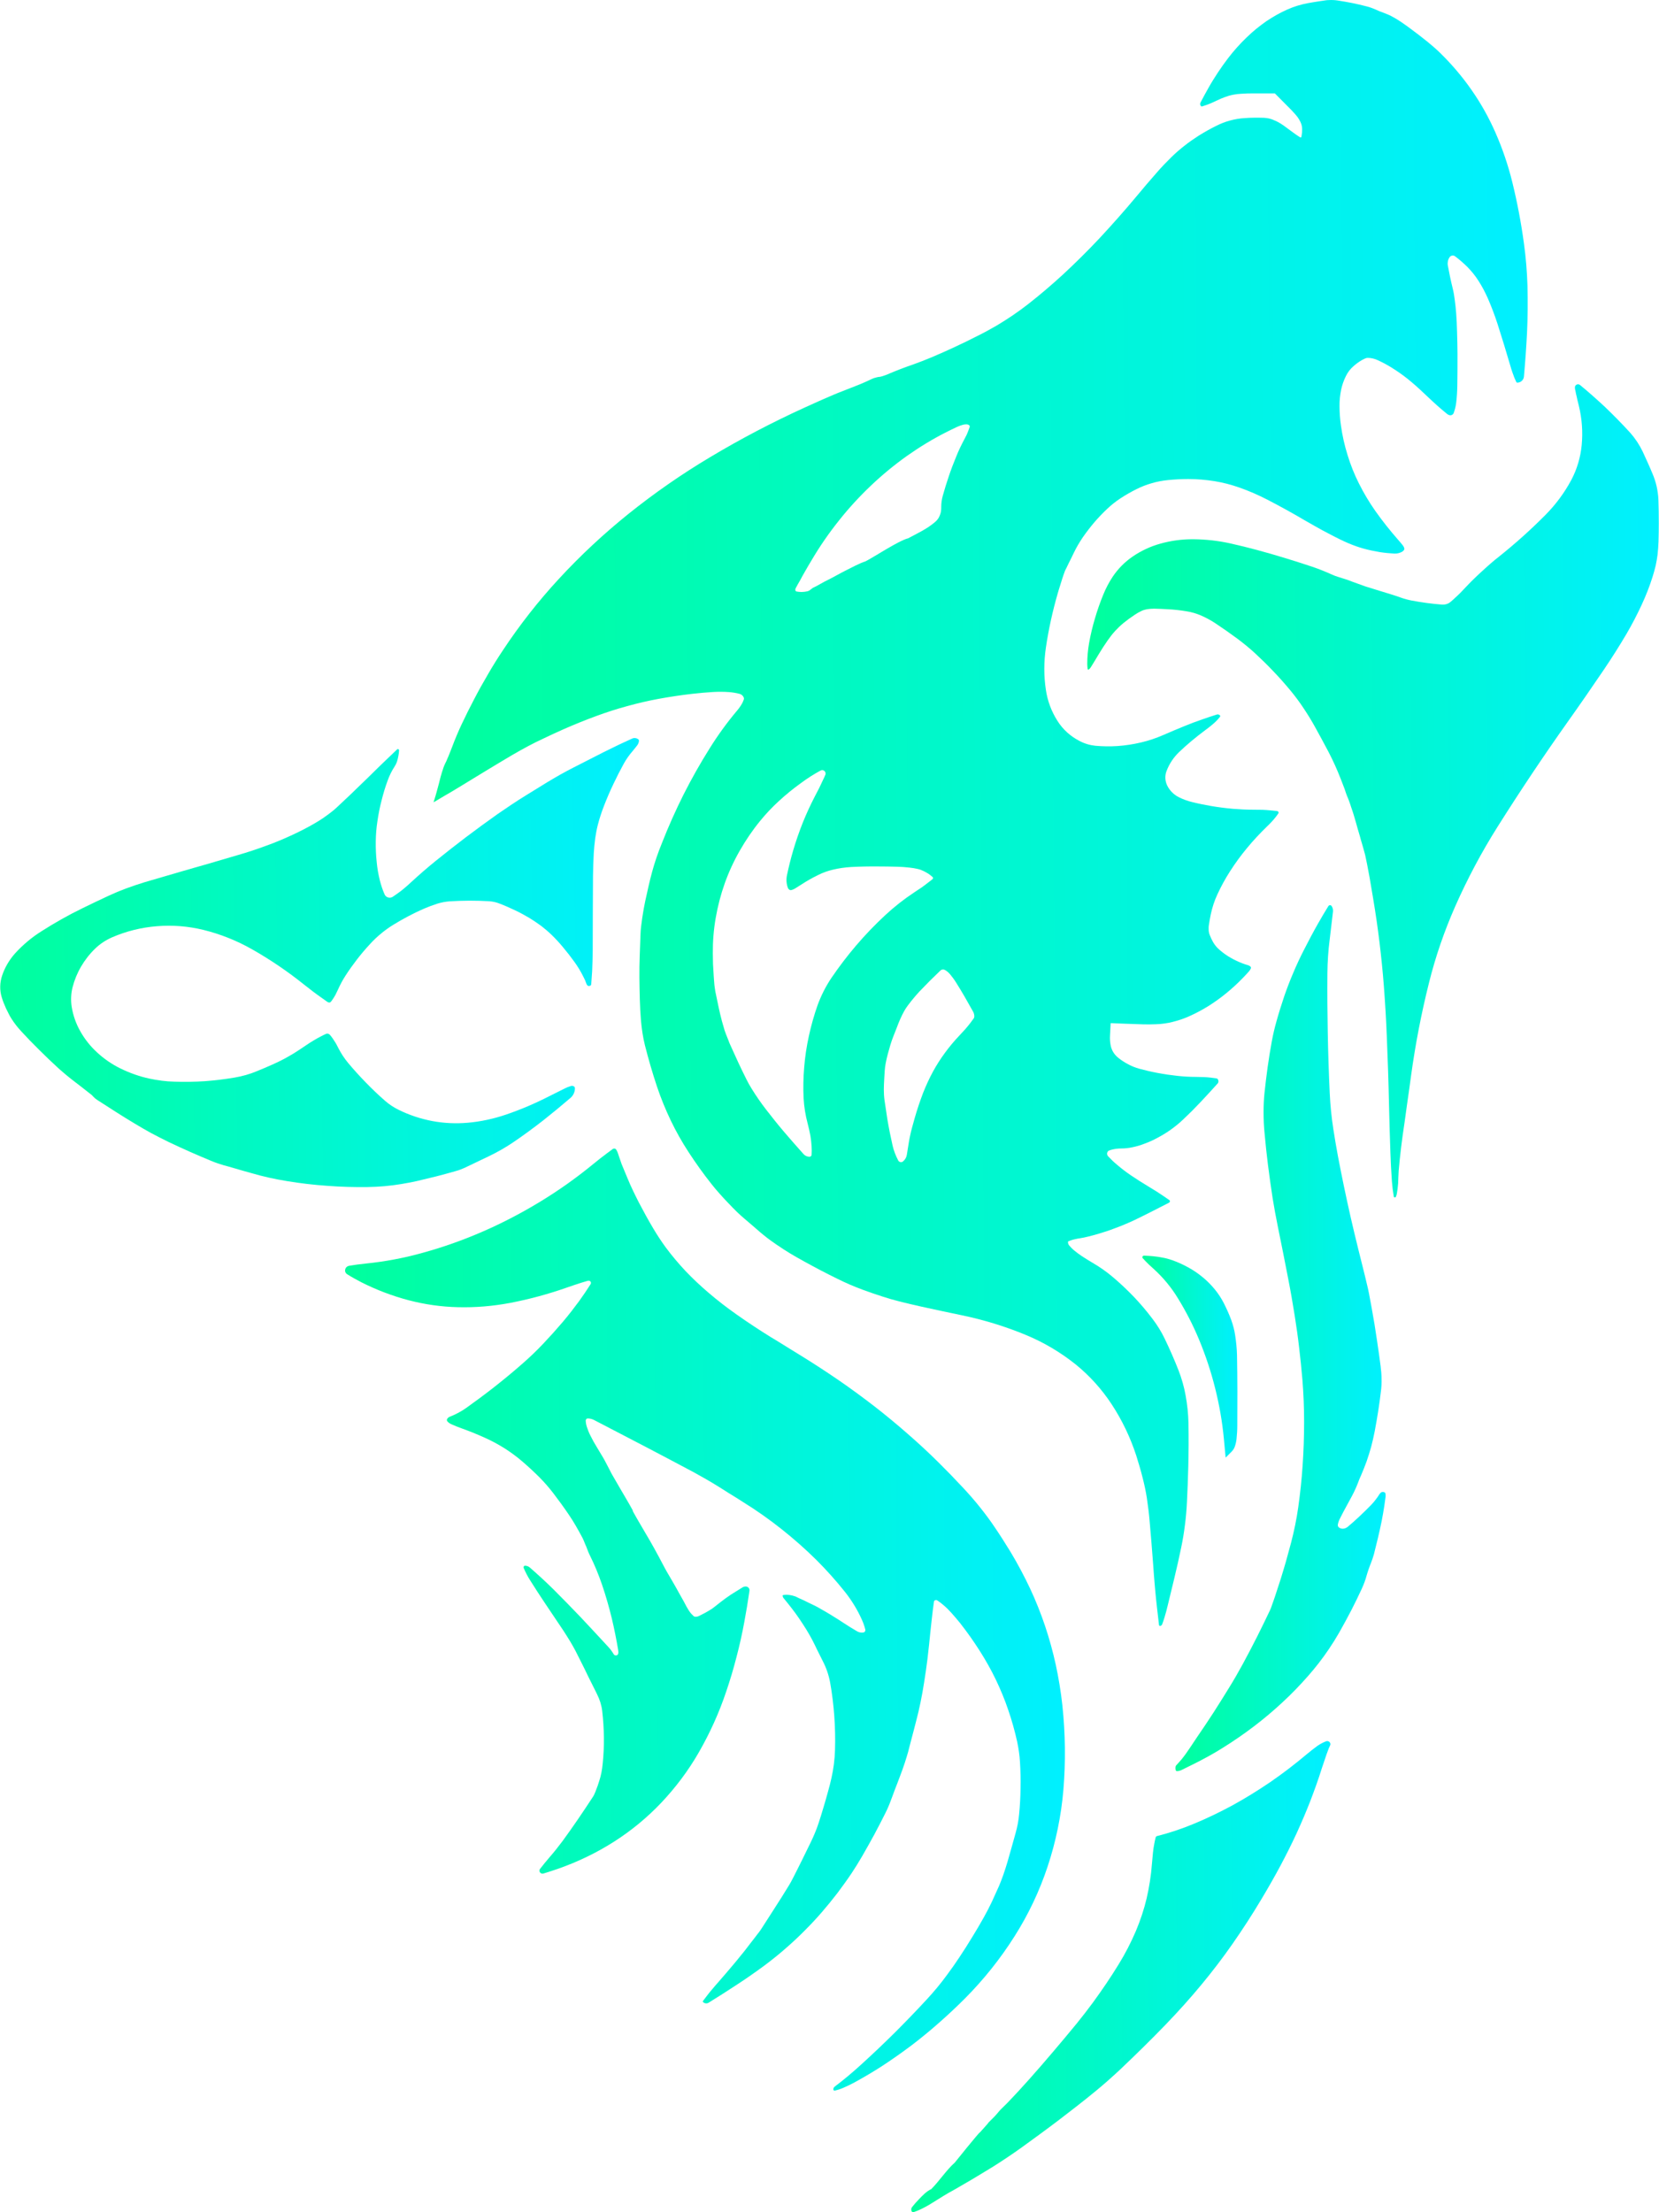
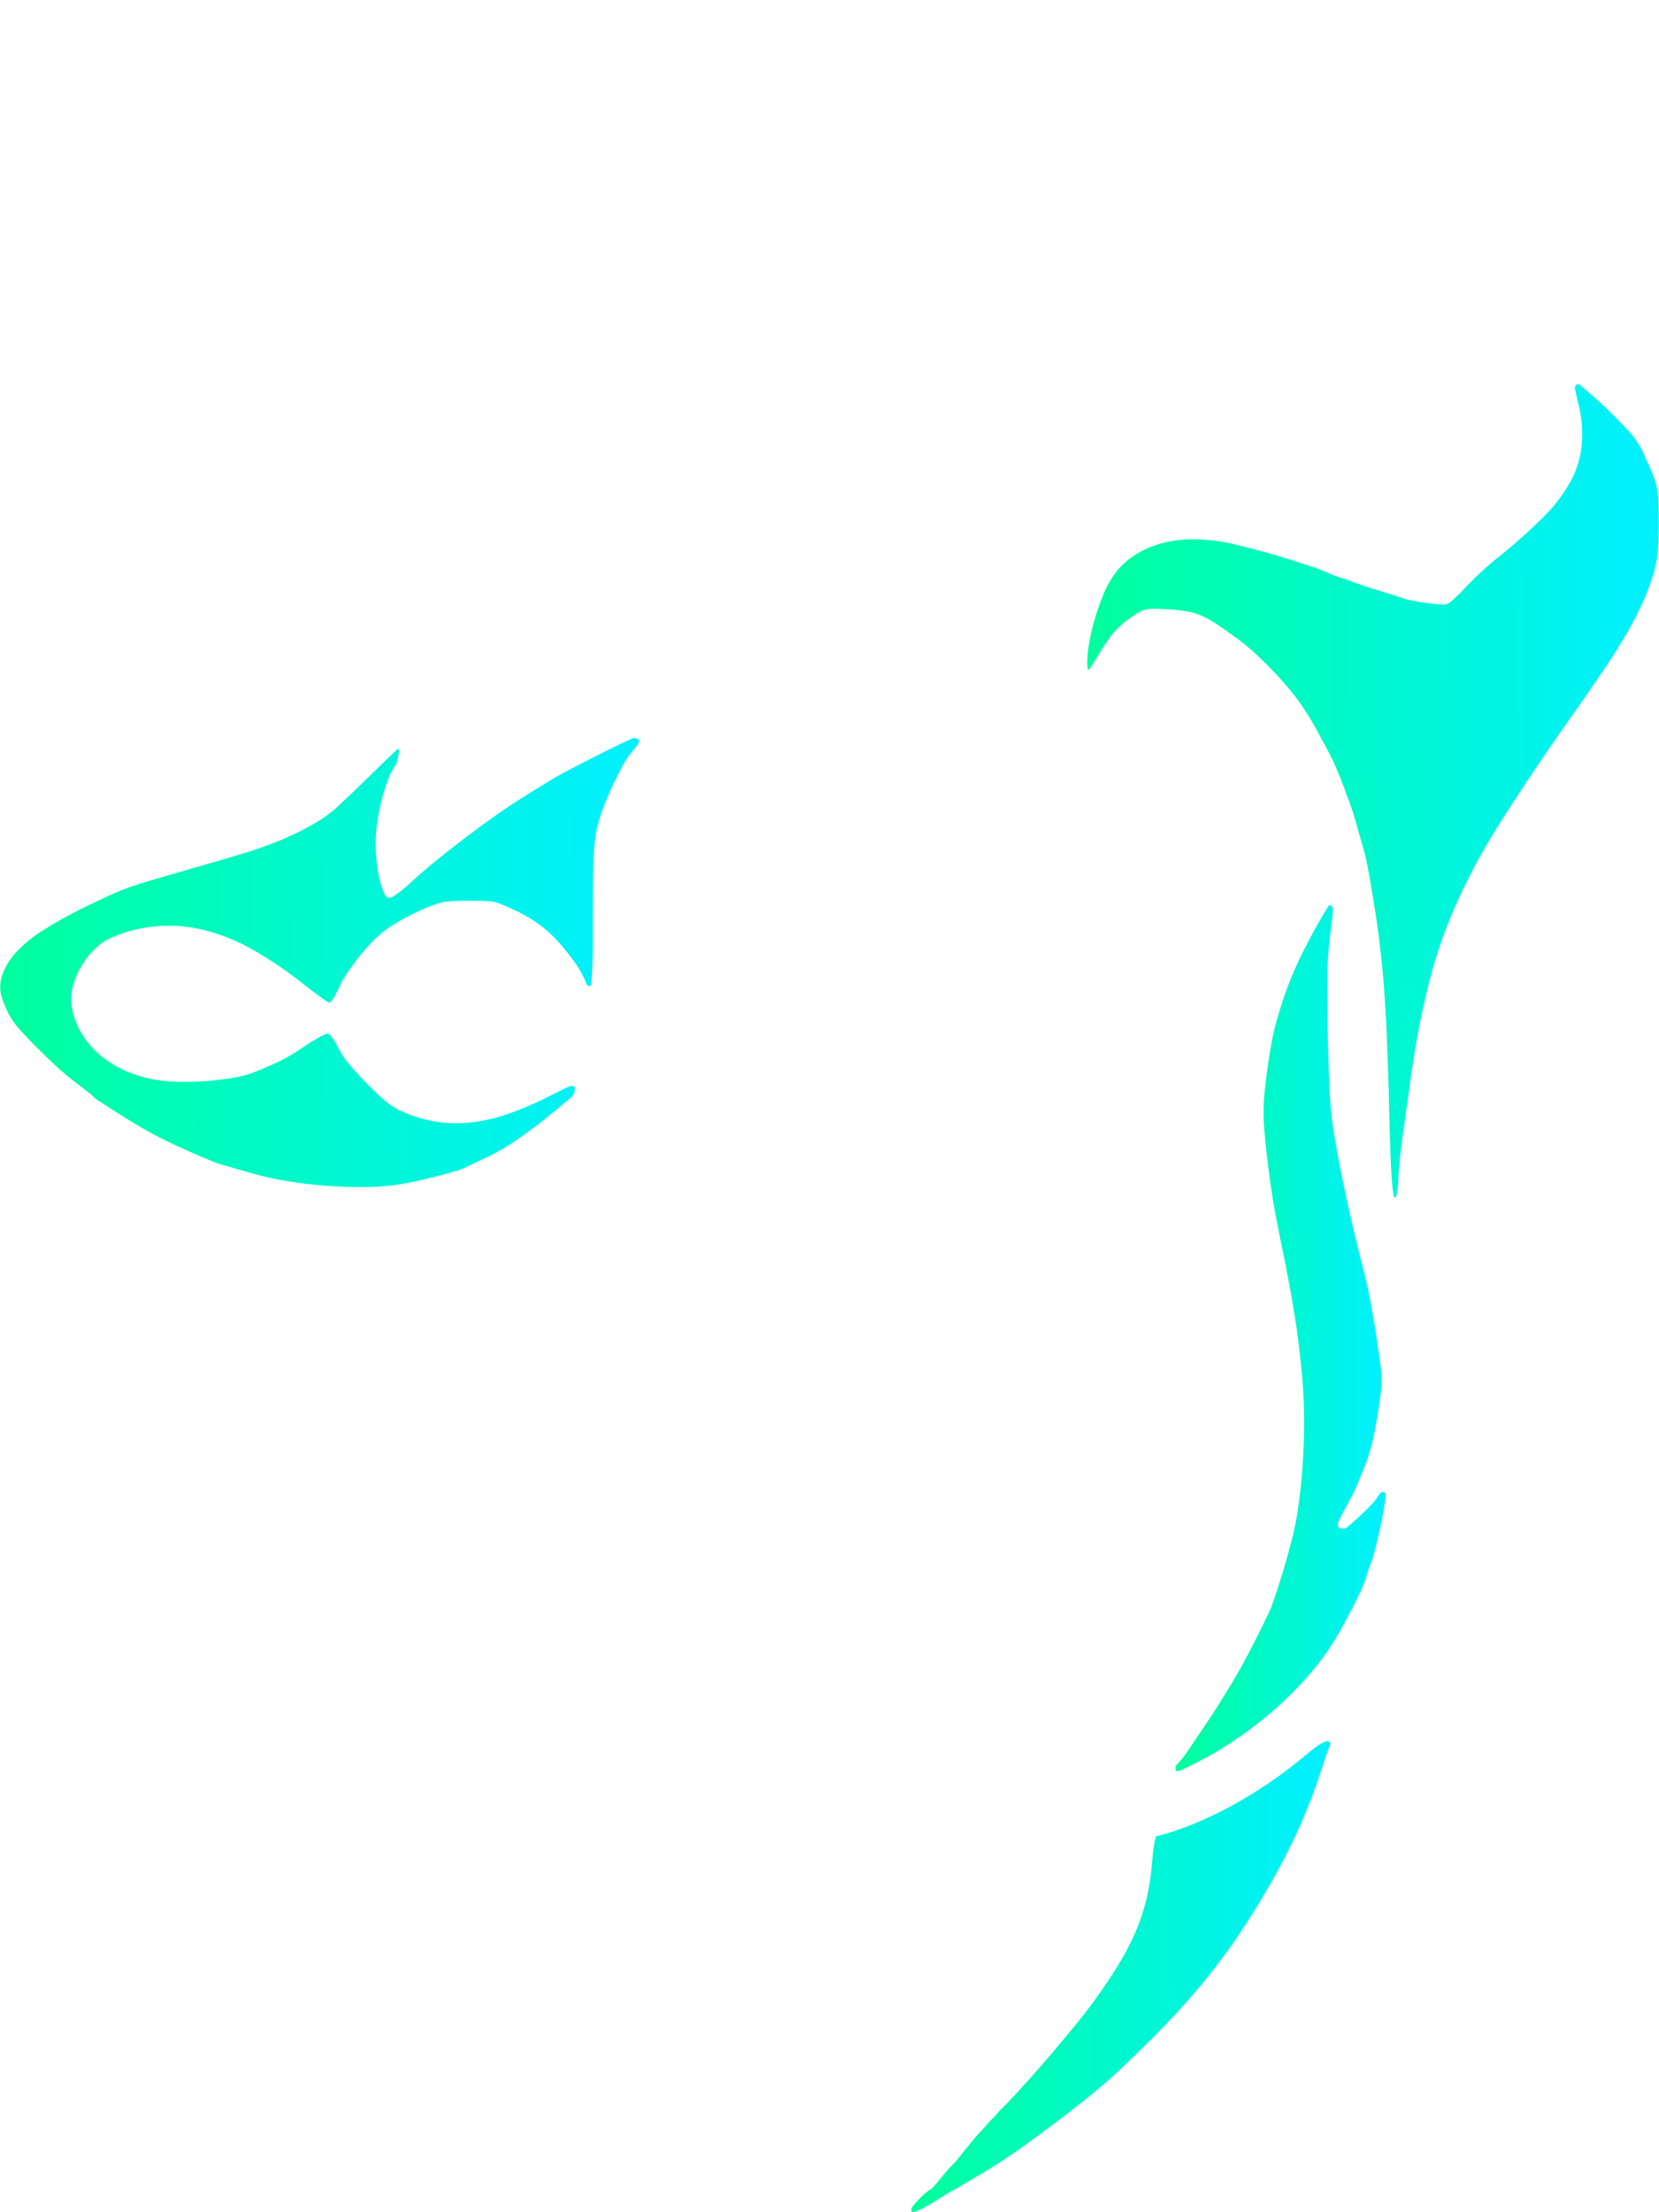
<svg xmlns="http://www.w3.org/2000/svg" xmlns:xlink="http://www.w3.org/1999/xlink" xml:space="preserve" width="384px" height="512px" version="1.1" style="shape-rendering:geometricPrecision; text-rendering:geometricPrecision; image-rendering:optimizeQuality; fill-rule:evenodd; clip-rule:evenodd" viewBox="0 0 177.98 237.37">
  <defs>
    <style type="text/css">
   
    .fil3 {fill:url(#id0);fill-rule:nonzero}
    .fil4 {fill:url(#id1);fill-rule:nonzero}
    .fil5 {fill:url(#id2);fill-rule:nonzero}
    .fil6 {fill:url(#id3);fill-rule:nonzero}
    .fil0 {fill:url(#id4);fill-rule:nonzero}
    .fil1 {fill:url(#id5);fill-rule:nonzero}
    .fil2 {fill:url(#id6);fill-rule:nonzero}
   
  </style>
    <linearGradient id="id0" gradientUnits="userSpaceOnUse" x1="148.67" y1="143.56" x2="126.11" y2="143.61">
      <stop offset="0" style="stop-opacity:1; stop-color:#00F0FF" />
      <stop offset="1" style="stop-opacity:1; stop-color:#00FF9D" />
    </linearGradient>
    <linearGradient id="id1" gradientUnits="userSpaceOnUse" xlink:href="#id0" x1="114.25" y1="173.49" x2="37.01" y2="174.07">
  </linearGradient>
    <linearGradient id="id2" gradientUnits="userSpaceOnUse" xlink:href="#id0" x1="132.76" y1="145.54" x2="122.56" y2="145.59">
  </linearGradient>
    <linearGradient id="id3" gradientUnits="userSpaceOnUse" xlink:href="#id0" x1="142.74" y1="211.89" x2="97.76" y2="212.29">
  </linearGradient>
    <linearGradient id="id4" gradientUnits="userSpaceOnUse" xlink:href="#id0" x1="163.91" y1="86.84" x2="46.5" y2="87.62">
  </linearGradient>
    <linearGradient id="id5" gradientUnits="userSpaceOnUse" xlink:href="#id0" x1="177.98" y1="84.65" x2="116.65" y2="85.07">
  </linearGradient>
    <linearGradient id="id6" gradientUnits="userSpaceOnUse" xlink:href="#id0" x1="68.54" y1="102.81" x2="0.01" y2="103.76">
  </linearGradient>
  </defs>
  <g id="Слой_x0020_1">
    <g id="_1822815077936">
-       <path id="path5" class="fil0" d="M140.37 0.33c-0.77,0.14 -1.53,0.37 -2.25,0.69 -0.78,0.35 -1.53,0.77 -2.24,1.25 -0.76,0.53 -1.48,1.11 -2.14,1.76 -0.71,0.68 -1.36,1.41 -1.96,2.19 -0.39,0.51 -0.76,1.03 -1.11,1.56 -0.36,0.55 -0.71,1.1 -1.03,1.68 -0.29,0.51 -0.57,1.03 -0.84,1.55 -0.07,0.13 -0.04,0.28 0.06,0.38 0.03,0.03 0.07,0.04 0.11,0.03 0.15,-0.05 0.3,-0.1 0.45,-0.15 0.18,-0.06 0.36,-0.14 0.54,-0.21 0.2,-0.09 0.4,-0.18 0.61,-0.28 0.29,-0.14 0.59,-0.27 0.9,-0.38 0.27,-0.1 0.54,-0.18 0.81,-0.23 0.3,-0.06 0.61,-0.1 0.91,-0.11 0.42,-0.03 0.85,-0.04 1.27,-0.04l2.32 0 1.46 1.47c0.25,0.24 0.49,0.5 0.72,0.76 0.16,0.18 0.31,0.37 0.43,0.58 0.1,0.16 0.18,0.33 0.24,0.51 0.05,0.17 0.08,0.34 0.08,0.51 0,0.12 -0.01,0.23 -0.01,0.35 -0.01,0.09 -0.02,0.19 -0.04,0.29 -0.01,0.07 -0.02,0.15 -0.04,0.22 -0.01,0.02 -0.03,0.04 -0.06,0.04 -0.03,0 -0.07,-0.01 -0.09,-0.03 -0.14,-0.09 -0.27,-0.18 -0.41,-0.27 -0.16,-0.11 -0.31,-0.22 -0.47,-0.34 -0.18,-0.13 -0.35,-0.26 -0.53,-0.39 -0.21,-0.17 -0.44,-0.32 -0.67,-0.47 -0.2,-0.12 -0.4,-0.23 -0.62,-0.32 -0.19,-0.09 -0.38,-0.16 -0.58,-0.21 -0.19,-0.04 -0.38,-0.07 -0.57,-0.08 -0.68,-0.02 -1.37,-0.02 -2.05,0.03 -0.54,0.03 -1.07,0.12 -1.59,0.26 -0.53,0.14 -1.03,0.34 -1.52,0.59 -0.63,0.31 -1.24,0.66 -1.84,1.03 -0.53,0.34 -1.05,0.7 -1.54,1.09 -0.49,0.38 -0.95,0.78 -1.4,1.22 -0.54,0.53 -1.07,1.08 -1.57,1.66 -0.75,0.85 -1.49,1.72 -2.21,2.59 -1.27,1.52 -2.59,3.01 -3.94,4.46 -1.26,1.34 -2.56,2.63 -3.91,3.88 -1.21,1.11 -2.45,2.17 -3.74,3.18 -1.09,0.85 -2.23,1.62 -3.41,2.32 -0.66,0.38 -1.33,0.75 -2.02,1.09 -0.8,0.41 -1.62,0.81 -2.44,1.19 -0.82,0.38 -1.64,0.75 -2.47,1.1 -0.69,0.29 -1.39,0.56 -2.09,0.81 -0.21,0.07 -0.42,0.15 -0.63,0.22 -0.23,0.09 -0.46,0.17 -0.69,0.26 -0.21,0.08 -0.42,0.17 -0.63,0.25 -0.15,0.06 -0.31,0.13 -0.46,0.19 -0.12,0.06 -0.25,0.11 -0.38,0.16 -0.12,0.04 -0.25,0.09 -0.37,0.13 -0.11,0.03 -0.19,0.06 -0.3,0.08 -0.07,0.01 -0.12,0.01 -0.19,0.02 -0.05,0.01 -0.13,0.03 -0.18,0.04 -0.07,0.02 -0.15,0.04 -0.22,0.06 -0.08,0.02 -0.16,0.05 -0.24,0.09 -0.07,0.03 -0.15,0.06 -0.22,0.1 -0.1,0.05 -0.2,0.1 -0.3,0.14 -0.18,0.08 -0.36,0.16 -0.54,0.24 -0.21,0.09 -0.43,0.17 -0.64,0.26 -0.22,0.09 -0.44,0.18 -0.66,0.26 -0.43,0.17 -0.86,0.34 -1.3,0.51 -0.29,0.12 -0.59,0.24 -0.88,0.37 -0.33,0.14 -0.65,0.28 -0.97,0.42 -0.58,0.26 -1.15,0.52 -1.73,0.78 -3.49,1.59 -6.89,3.37 -10.18,5.34 -3.07,1.83 -6,3.87 -8.79,6.11 -2.63,2.12 -5.11,4.43 -7.4,6.91 -2.23,2.41 -4.25,4.99 -6.06,7.73 -0.54,0.81 -1.06,1.64 -1.55,2.49 -0.53,0.9 -1.04,1.81 -1.52,2.74 -0.47,0.89 -0.91,1.78 -1.34,2.69 -0.36,0.77 -0.69,1.55 -0.99,2.35 -0.07,0.18 -0.14,0.36 -0.21,0.54 -0.08,0.19 -0.15,0.37 -0.22,0.55 -0.07,0.15 -0.14,0.31 -0.2,0.47 -0.05,0.09 -0.09,0.18 -0.14,0.28 -0.04,0.08 -0.08,0.17 -0.12,0.27 -0.05,0.13 -0.1,0.27 -0.14,0.41 -0.06,0.16 -0.11,0.32 -0.15,0.48 -0.05,0.15 -0.09,0.31 -0.13,0.46 -0.04,0.16 -0.08,0.32 -0.12,0.48 -0.05,0.17 -0.09,0.35 -0.14,0.52 -0.04,0.16 -0.09,0.32 -0.13,0.48 -0.03,0.12 -0.07,0.24 -0.1,0.35l-0.22 0.72 1.21 -0.72c0.23,-0.13 0.46,-0.27 0.69,-0.4l1.24 -0.75 1.44 -0.88 1.48 -0.9c0.8,-0.48 1.59,-0.96 2.39,-1.43 0.56,-0.33 1.13,-0.64 1.7,-0.95 0.54,-0.29 1.09,-0.56 1.65,-0.82 0.72,-0.35 1.45,-0.68 2.19,-1.01 1.14,-0.5 2.3,-0.97 3.47,-1.4 1.09,-0.4 2.19,-0.76 3.31,-1.06 1.11,-0.31 2.23,-0.57 3.36,-0.78 1.2,-0.22 2.41,-0.4 3.61,-0.54 0.76,-0.09 1.52,-0.15 2.27,-0.2 0.56,-0.03 1.12,-0.03 1.68,0.01 0.39,0.03 0.77,0.09 1.15,0.19 0.2,0.05 0.37,0.2 0.45,0.4 0.02,0.07 0.03,0.14 0,0.21 -0.04,0.12 -0.09,0.24 -0.15,0.36 -0.07,0.14 -0.16,0.28 -0.25,0.41 -0.1,0.15 -0.2,0.28 -0.32,0.42 -1.07,1.27 -2.05,2.62 -2.93,4.03 -1.02,1.62 -1.96,3.29 -2.82,4.99 -0.84,1.68 -1.61,3.4 -2.3,5.16 -0.95,2.32 -1.29,3.91 -1.81,6.28 -0.18,0.84 -0.48,2.64 -0.5,3.5 -0.05,1.56 -0.14,3.14 -0.12,4.7 0.02,1.56 0.04,3.07 0.17,4.63 0.08,0.86 0.21,1.77 0.42,2.61 0.38,1.5 0.81,2.98 1.3,4.45 0.42,1.25 0.92,2.47 1.49,3.66 0.56,1.16 1.19,2.28 1.89,3.35 0.78,1.2 1.61,2.36 2.5,3.48 0.26,0.33 0.53,0.65 0.81,0.96 0.31,0.36 0.63,0.7 0.96,1.04 0.31,0.33 0.63,0.66 0.95,0.97 0.26,0.25 0.53,0.49 0.8,0.72 0.23,0.19 0.45,0.39 0.68,0.58 0.2,0.17 0.4,0.34 0.59,0.51 0.17,0.15 0.34,0.29 0.51,0.44 0.04,0.03 0.23,0.18 0.27,0.22 0.48,0.4 0.96,0.73 1.38,1.02 1.06,0.73 1.88,1.21 3.01,1.83 1.16,0.64 2.34,1.26 3.53,1.84 0.88,0.44 1.79,0.83 2.71,1.17 0.69,0.25 1.39,0.5 2.09,0.72 0.61,0.2 1.22,0.38 1.83,0.53 0.79,0.2 1.58,0.39 2.37,0.56 1.45,0.32 2.9,0.63 4.35,0.93 2.35,0.49 4.64,1.19 6.86,2.11 1.91,0.79 3.7,1.85 5.32,3.14 1.51,1.22 2.82,2.67 3.89,4.3 1.12,1.71 2.01,3.57 2.64,5.51 0.25,0.8 0.49,1.6 0.69,2.41 0.18,0.7 0.33,1.4 0.44,2.1 0.13,0.87 0.24,1.74 0.31,2.61 0.13,1.47 0.25,2.94 0.36,4.41 0.06,0.89 0.13,1.79 0.21,2.68 0.06,0.72 0.14,1.44 0.22,2.16 0.07,0.6 0.14,1.21 0.21,1.81 0.01,0.06 0.07,0.1 0.13,0.09 0.1,-0.02 0.18,-0.09 0.21,-0.18 0.09,-0.24 0.18,-0.49 0.25,-0.74 0.13,-0.43 0.25,-0.86 0.35,-1.3 0.24,-0.97 0.47,-1.93 0.7,-2.89 0.27,-1.1 0.51,-2.2 0.74,-3.3 0.17,-0.8 0.3,-1.6 0.4,-2.41 0.11,-0.83 0.18,-1.67 0.22,-2.52 0.06,-1.24 0.11,-2.49 0.14,-3.73 0.04,-1.56 0.05,-3.13 0.02,-4.69 -0.02,-1.01 -0.13,-2.01 -0.31,-2.99 -0.16,-0.91 -0.42,-1.8 -0.75,-2.66 -0.45,-1.15 -0.95,-2.29 -1.49,-3.41 -0.36,-0.75 -0.8,-1.46 -1.31,-2.13 -0.61,-0.81 -1.27,-1.59 -1.97,-2.33 -0.72,-0.75 -1.47,-1.46 -2.26,-2.13 -0.68,-0.58 -1.41,-1.09 -2.18,-1.54 -0.4,-0.24 -0.8,-0.48 -1.19,-0.74 -0.28,-0.19 -0.56,-0.39 -0.82,-0.61 -0.18,-0.15 -0.35,-0.32 -0.5,-0.5 -0.1,-0.11 -0.15,-0.25 -0.15,-0.39 0,-0.04 0.03,-0.08 0.06,-0.09 0.1,-0.04 0.21,-0.08 0.31,-0.11 0.13,-0.05 0.27,-0.08 0.41,-0.11 0.16,-0.04 0.32,-0.07 0.48,-0.09 0.31,-0.05 0.62,-0.11 0.92,-0.19 0.37,-0.09 0.74,-0.19 1.1,-0.3 0.41,-0.12 0.81,-0.25 1.22,-0.39 0.42,-0.16 0.85,-0.31 1.27,-0.48 0.44,-0.18 0.88,-0.37 1.31,-0.57 0.61,-0.29 1.21,-0.59 1.82,-0.9 0.64,-0.33 1.29,-0.66 1.94,-0.99 0.06,-0.03 0.1,-0.1 0.1,-0.17 0,-0.04 -0.02,-0.08 -0.06,-0.11 -0.2,-0.14 -0.41,-0.28 -0.61,-0.42 -0.25,-0.17 -0.49,-0.33 -0.74,-0.49 -0.29,-0.18 -0.59,-0.36 -0.88,-0.54 -0.65,-0.39 -1.3,-0.8 -1.93,-1.23 -0.5,-0.34 -0.98,-0.71 -1.45,-1.11 -0.34,-0.28 -0.66,-0.59 -0.97,-0.92 -0.12,-0.13 -0.14,-0.32 -0.04,-0.48 0.03,-0.06 0.09,-0.11 0.16,-0.13 0.11,-0.05 0.23,-0.08 0.35,-0.11 0.15,-0.04 0.3,-0.06 0.45,-0.08 0.16,-0.02 0.33,-0.03 0.49,-0.03 0.4,0 0.8,-0.04 1.2,-0.13 0.45,-0.09 0.89,-0.22 1.32,-0.39 0.47,-0.17 0.93,-0.38 1.37,-0.62 0.47,-0.25 0.92,-0.52 1.35,-0.82 0.5,-0.35 0.98,-0.74 1.42,-1.16 0.64,-0.6 1.26,-1.22 1.86,-1.86 0.61,-0.65 1.22,-1.31 1.82,-1.98 0.12,-0.12 0.13,-0.31 0.04,-0.45 -0.03,-0.06 -0.09,-0.1 -0.15,-0.11 -0.21,-0.03 -0.41,-0.06 -0.61,-0.08 -0.25,-0.03 -0.5,-0.05 -0.76,-0.06 -0.28,-0.01 -0.57,-0.02 -0.86,-0.02 -0.65,0 -1.31,-0.04 -1.96,-0.11 -0.73,-0.08 -1.44,-0.18 -2.16,-0.32 -0.65,-0.12 -1.31,-0.28 -1.95,-0.45 -0.45,-0.13 -0.88,-0.3 -1.28,-0.53 -0.33,-0.18 -0.64,-0.38 -0.94,-0.62 -0.23,-0.18 -0.42,-0.39 -0.57,-0.64 -0.14,-0.24 -0.24,-0.5 -0.28,-0.77 -0.06,-0.33 -0.08,-0.66 -0.06,-0.99l0.07 -1.34 1.19 0.05c0.76,0.03 1.53,0.06 2.3,0.08 0.44,0.01 0.89,0.01 1.33,-0.01 0.32,-0.01 0.64,-0.03 0.96,-0.08 0.31,-0.04 0.61,-0.1 0.91,-0.18 0.65,-0.16 1.28,-0.38 1.88,-0.66 0.68,-0.31 1.32,-0.66 1.95,-1.05 0.66,-0.42 1.29,-0.87 1.9,-1.37 0.61,-0.5 1.2,-1.04 1.75,-1.61 0.23,-0.24 0.45,-0.47 0.67,-0.72 0.08,-0.09 0.15,-0.2 0.2,-0.31 0.03,-0.07 0.02,-0.15 -0.03,-0.2 -0.07,-0.07 -0.16,-0.12 -0.25,-0.15 -0.43,-0.12 -0.84,-0.28 -1.24,-0.47 -0.39,-0.18 -0.76,-0.39 -1.12,-0.63 -0.31,-0.21 -0.61,-0.45 -0.89,-0.71 -0.22,-0.22 -0.41,-0.47 -0.56,-0.75 -0.12,-0.21 -0.22,-0.44 -0.31,-0.67 -0.07,-0.17 -0.11,-0.35 -0.12,-0.52 -0.01,-0.21 -0.01,-0.42 0.03,-0.62 0.05,-0.36 0.12,-0.72 0.19,-1.07 0.16,-0.76 0.4,-1.5 0.73,-2.2 0.39,-0.84 0.84,-1.66 1.34,-2.44 0.56,-0.87 1.16,-1.7 1.82,-2.49 0.67,-0.82 1.4,-1.59 2.16,-2.33 0.18,-0.17 0.35,-0.34 0.51,-0.52 0.14,-0.15 0.28,-0.31 0.41,-0.48 0.1,-0.13 0.2,-0.26 0.29,-0.4 0.03,-0.04 0.03,-0.1 0,-0.15 -0.03,-0.06 -0.09,-0.09 -0.15,-0.1 -0.24,-0.03 -0.47,-0.05 -0.71,-0.07 -0.29,-0.03 -0.57,-0.05 -0.86,-0.06 -0.33,-0.01 -0.66,-0.01 -1,-0.01 -0.73,0 -1.47,-0.04 -2.21,-0.1 -0.77,-0.07 -1.54,-0.17 -2.31,-0.3 -0.69,-0.12 -1.38,-0.26 -2.06,-0.43 -0.48,-0.12 -0.94,-0.29 -1.38,-0.51 -0.54,-0.27 -0.98,-0.71 -1.25,-1.25 -0.24,-0.5 -0.27,-1.08 -0.06,-1.59 0.29,-0.75 0.74,-1.43 1.32,-1.99 0.88,-0.84 1.82,-1.62 2.8,-2.35 0.24,-0.17 0.48,-0.36 0.71,-0.55 0.19,-0.15 0.37,-0.32 0.54,-0.49 0.12,-0.13 0.24,-0.26 0.35,-0.4 0.04,-0.05 0.04,-0.13 -0.01,-0.17 -0.09,-0.09 -0.22,-0.12 -0.33,-0.08 -0.52,0.16 -1.04,0.34 -1.56,0.52 -0.64,0.22 -1.28,0.46 -1.91,0.72 -0.77,0.31 -1.54,0.64 -2.3,0.97 -0.76,0.33 -1.54,0.59 -2.34,0.78 -0.84,0.2 -1.7,0.33 -2.55,0.39 -0.79,0.05 -1.57,0.04 -2.36,-0.03 -0.59,-0.06 -1.17,-0.23 -1.7,-0.51 -0.98,-0.5 -1.81,-1.25 -2.39,-2.18 -0.64,-1.01 -1.06,-2.14 -1.23,-3.31 -0.23,-1.5 -0.22,-3.03 0,-4.53 0.29,-1.97 0.72,-3.91 1.27,-5.82 0.08,-0.27 0.16,-0.55 0.25,-0.82 0.08,-0.26 0.16,-0.51 0.24,-0.77 0.07,-0.21 0.14,-0.43 0.22,-0.64 0.03,-0.1 0.07,-0.19 0.11,-0.28 0.04,-0.08 0.09,-0.17 0.13,-0.25l0.23 -0.48 0.28 -0.56 0.28 -0.58c0.27,-0.56 0.59,-1.1 0.94,-1.62 0.39,-0.56 0.81,-1.11 1.26,-1.64 0.44,-0.51 0.91,-1 1.4,-1.46 0.43,-0.4 0.89,-0.77 1.38,-1.09 0.56,-0.37 1.14,-0.7 1.74,-1 0.52,-0.26 1.06,-0.47 1.62,-0.63 0.57,-0.17 1.16,-0.28 1.76,-0.34 0.71,-0.07 1.43,-0.11 2.16,-0.11 0.95,0 1.9,0.08 2.84,0.23 0.91,0.15 1.8,0.38 2.67,0.69 1.03,0.36 2.03,0.8 3,1.3 1.35,0.7 2.68,1.43 3.98,2.2 0.41,0.24 0.82,0.47 1.23,0.7 0.44,0.25 0.88,0.49 1.33,0.72 0.41,0.22 0.83,0.43 1.25,0.64 0.3,0.15 0.61,0.29 0.92,0.42 0.52,0.22 1.05,0.41 1.59,0.56 0.58,0.16 1.16,0.28 1.75,0.38 0.52,0.08 1.04,0.13 1.57,0.16 0.29,0.01 0.58,-0.06 0.83,-0.2 0.08,-0.05 0.15,-0.11 0.2,-0.19 0.04,-0.06 0.05,-0.14 0.02,-0.21 -0.03,-0.11 -0.09,-0.21 -0.17,-0.31 -0.16,-0.2 -0.32,-0.39 -0.49,-0.58 -0.86,-0.98 -1.67,-2 -2.42,-3.06 -0.67,-0.95 -1.26,-1.94 -1.78,-2.98 -0.49,-0.97 -0.89,-1.98 -1.21,-3.02 -0.33,-1.05 -0.57,-2.12 -0.72,-3.21 -0.1,-0.69 -0.15,-1.38 -0.15,-2.08 -0.01,-0.6 0.06,-1.19 0.18,-1.78 0.11,-0.5 0.28,-0.98 0.51,-1.44 0.2,-0.4 0.47,-0.76 0.81,-1.05 0.13,-0.12 0.28,-0.23 0.42,-0.34 0.14,-0.1 0.29,-0.2 0.44,-0.29 0.13,-0.07 0.26,-0.14 0.4,-0.2 0.08,-0.04 0.17,-0.06 0.26,-0.06 0.38,0 0.75,0.09 1.09,0.25 0.52,0.24 1.03,0.51 1.52,0.82 0.58,0.36 1.15,0.76 1.69,1.19 0.58,0.47 1.15,0.97 1.69,1.49 0.31,0.3 0.63,0.6 0.95,0.89 0.28,0.26 0.57,0.52 0.86,0.77 0.25,0.21 0.49,0.42 0.74,0.62 0.08,0.06 0.16,0.1 0.25,0.12 0.19,0.04 0.37,-0.06 0.44,-0.23 0.12,-0.33 0.21,-0.68 0.26,-1.03 0.08,-0.63 0.12,-1.27 0.13,-1.9 0.02,-1.15 0.02,-2.29 0.02,-3.43 -0.01,-0.81 -0.02,-1.62 -0.05,-2.43 -0.01,-0.63 -0.05,-1.26 -0.09,-1.89 -0.04,-0.51 -0.09,-1.01 -0.16,-1.51 -0.05,-0.41 -0.12,-0.81 -0.22,-1.21 -0.2,-0.81 -0.37,-1.63 -0.52,-2.45 -0.05,-0.3 0.02,-0.62 0.19,-0.87 0.14,-0.2 0.41,-0.24 0.59,-0.1 0.47,0.35 0.9,0.73 1.31,1.13 0.45,0.46 0.86,0.96 1.2,1.5 0.39,0.6 0.72,1.24 1.01,1.89 0.39,0.9 0.74,1.82 1.04,2.75 0.47,1.47 0.93,2.96 1.36,4.44 0.07,0.24 0.14,0.48 0.22,0.71 0.07,0.2 0.14,0.4 0.22,0.6 0.07,0.16 0.14,0.32 0.21,0.47 0.02,0.04 0.06,0.07 0.1,0.07 0.38,0 0.69,-0.29 0.72,-0.66 0.14,-1.55 0.25,-3.11 0.33,-4.66 0.08,-1.69 0.09,-3.38 0.05,-5.07 -0.05,-1.52 -0.17,-3.04 -0.38,-4.55 -0.3,-2.2 -0.71,-4.38 -1.24,-6.54 -0.45,-1.84 -1.06,-3.63 -1.82,-5.36 -0.7,-1.59 -1.54,-3.1 -2.53,-4.52 -0.99,-1.43 -2.12,-2.76 -3.36,-3.98 -0.44,-0.43 -0.91,-0.84 -1.39,-1.23 -0.63,-0.51 -1.26,-0.99 -1.91,-1.47 -0.64,-0.47 -1.28,-0.93 -1.98,-1.29 -0.17,-0.09 -0.1,-0.06 -0.34,-0.16 -0.13,-0.06 -0.3,-0.13 -0.34,-0.14 -0.1,-0.03 -0.19,-0.08 -0.28,-0.11 -0.12,-0.05 -0.21,-0.07 -0.35,-0.13 -0.12,-0.06 -0.26,-0.11 -0.38,-0.17 -0.32,-0.14 -0.65,-0.26 -0.98,-0.34 -0.52,-0.14 -1.03,-0.25 -1.55,-0.36 -0.52,-0.1 -1.03,-0.19 -1.55,-0.27 -0.33,-0.05 -0.65,-0.06 -0.97,-0.04 -0.12,0 -0.23,0.01 -0.34,0.03 -0.18,0.02 -0.37,0.05 -0.55,0.08 -0.21,0.03 -0.43,0.06 -0.64,0.1 -0.21,0.03 -0.43,0.07 -0.64,0.11l0 0zm-38.44 104.21c0.23,0.28 0.45,0.57 0.64,0.88 0.32,0.51 0.63,1.02 0.93,1.54 0.31,0.54 0.61,1.07 0.91,1.61 0.08,0.15 0.12,0.32 0.12,0.49 0,0.08 -0.02,0.16 -0.07,0.22 -0.13,0.18 -0.26,0.36 -0.39,0.53 -0.17,0.22 -0.34,0.42 -0.52,0.63 -0.2,0.22 -0.4,0.44 -0.61,0.66 -0.56,0.59 -1.09,1.22 -1.57,1.88 -0.47,0.64 -0.9,1.31 -1.28,2.01 -0.4,0.74 -0.75,1.5 -1.06,2.29 -0.34,0.89 -0.64,1.79 -0.9,2.7 -0.1,0.36 -0.2,0.72 -0.3,1.08 -0.06,0.23 -0.12,0.47 -0.17,0.71 -0.06,0.26 -0.11,0.52 -0.15,0.77 -0.08,0.46 -0.15,0.91 -0.22,1.36 -0.04,0.28 -0.19,0.54 -0.41,0.72 -0.16,0.14 -0.4,0.09 -0.51,-0.09 -0.27,-0.51 -0.48,-1.05 -0.61,-1.61 -0.21,-0.93 -0.4,-1.87 -0.56,-2.82 -0.11,-0.69 -0.21,-1.38 -0.31,-2.07 -0.05,-0.37 -0.07,-0.75 -0.07,-1.12 0,-0.36 0.02,-0.74 0.04,-1.08 0.03,-0.57 0.05,-1.24 0.17,-1.8 0.13,-0.65 0.3,-1.27 0.49,-1.9 0.2,-0.68 0.45,-1.23 0.7,-1.89 0.22,-0.6 0.49,-1.23 0.8,-1.78 0.22,-0.39 0.5,-0.74 0.76,-1.07 0.27,-0.34 0.55,-0.66 0.84,-0.98 0.37,-0.39 0.74,-0.77 1.12,-1.15 0.38,-0.38 0.76,-0.75 1.15,-1.12 0.08,-0.08 0.19,-0.12 0.3,-0.12 0.05,0 0.1,0.01 0.14,0.04 0.07,0.03 0.14,0.07 0.2,0.11 0.07,0.05 0.14,0.11 0.21,0.17 0.06,0.06 0.13,0.13 0.19,0.2zm-13.36 -21.54c0,0.06 -0.01,0.11 -0.04,0.17 -0.09,0.22 -0.19,0.43 -0.3,0.65 -0.11,0.25 -0.24,0.51 -0.36,0.76 -0.15,0.29 -0.29,0.57 -0.44,0.85 -0.48,0.92 -0.91,1.86 -1.3,2.82 -0.39,0.98 -0.74,1.99 -1.04,3.01 -0.26,0.88 -0.48,1.78 -0.67,2.68 -0.09,0.45 -0.05,0.92 0.11,1.34 0.03,0.08 0.09,0.14 0.16,0.19 0.06,0.04 0.14,0.05 0.22,0.03 0.13,-0.03 0.25,-0.09 0.36,-0.15 0.24,-0.15 0.47,-0.29 0.7,-0.44 0.58,-0.38 1.18,-0.72 1.8,-1.02 0.51,-0.26 1.05,-0.45 1.61,-0.58 0.63,-0.15 1.28,-0.24 1.93,-0.28 0.96,-0.05 1.92,-0.07 2.88,-0.06 0.68,0 1.37,0.01 2.05,0.03 0.44,0.01 0.88,0.04 1.31,0.09 0.31,0.03 0.61,0.08 0.91,0.15 0.24,0.05 0.46,0.14 0.68,0.25 0.14,0.07 0.26,0.14 0.38,0.21 0.11,0.07 0.2,0.13 0.3,0.21 0.08,0.06 0.15,0.12 0.23,0.19 0.03,0.03 0.05,0.07 0.05,0.11 0,0.05 -0.02,0.1 -0.06,0.13 -0.18,0.14 -0.35,0.28 -0.53,0.41 -0.21,0.17 -0.42,0.32 -0.64,0.48 -0.25,0.17 -0.51,0.34 -0.77,0.51 -1.1,0.73 -2.14,1.54 -3.11,2.44 -1.11,1.03 -2.16,2.12 -3.14,3.27 -0.94,1.1 -1.82,2.26 -2.64,3.46 -0.62,0.92 -1.12,1.91 -1.5,2.95 -0.38,1.08 -0.69,2.18 -0.93,3.29 -0.25,1.13 -0.42,2.27 -0.51,3.42 -0.09,1.08 -0.11,2.17 -0.06,3.25 0.05,0.93 0.2,1.85 0.44,2.75 0.11,0.43 0.21,0.86 0.29,1.29 0.06,0.38 0.11,0.77 0.13,1.16 0.02,0.3 0.02,0.6 0,0.89 -0.01,0.12 -0.11,0.21 -0.22,0.21 -0.25,0 -0.48,-0.1 -0.65,-0.29 -0.69,-0.77 -1.37,-1.55 -2.05,-2.34 -0.69,-0.81 -1.35,-1.64 -2,-2.48 -0.53,-0.69 -1.02,-1.4 -1.48,-2.14 -0.22,-0.35 -0.43,-0.72 -0.61,-1.09 -0.3,-0.6 -0.59,-1.2 -0.87,-1.8 -0.29,-0.63 -0.58,-1.26 -0.86,-1.89 -0.07,-0.15 -0.13,-0.3 -0.18,-0.45 -0.09,-0.24 -0.17,-0.44 -0.26,-0.65 -0.05,-0.14 -0.1,-0.27 -0.15,-0.41 -0.1,-0.34 -0.2,-0.69 -0.3,-1.04 -0.12,-0.46 -0.23,-0.92 -0.33,-1.38 -0.13,-0.59 -0.25,-1.18 -0.37,-1.77 -0.04,-0.23 -0.07,-0.47 -0.1,-0.7 -0.03,-0.35 -0.06,-0.7 -0.08,-1.06 -0.03,-0.39 -0.05,-0.79 -0.07,-1.19 -0.01,-0.38 -0.02,-0.77 -0.02,-1.15 -0.01,-1.28 0.09,-2.55 0.31,-3.8 0.22,-1.26 0.54,-2.5 0.97,-3.71 0.43,-1.21 0.97,-2.38 1.61,-3.5 0.64,-1.12 1.37,-2.2 2.19,-3.2 0.61,-0.75 1.28,-1.46 2,-2.12 0.76,-0.7 1.57,-1.36 2.41,-1.96 0.66,-0.49 1.35,-0.93 2.07,-1.32 0.24,-0.14 0.54,0.04 0.54,0.32zm15.44 -37.34c0.02,0.02 0.03,0.05 0.03,0.09 0,0.01 0,0.02 0,0.04 -0.04,0.13 -0.09,0.26 -0.14,0.39 -0.06,0.17 -0.13,0.33 -0.2,0.49 -0.09,0.18 -0.18,0.36 -0.28,0.54 -0.3,0.57 -0.58,1.15 -0.82,1.75 -0.29,0.7 -0.57,1.43 -0.81,2.15 -0.23,0.68 -0.45,1.38 -0.64,2.07 -0.11,0.39 -0.17,0.79 -0.17,1.2 0,0 0,0 0,0 0.01,0.17 -0.01,0.34 -0.03,0.51 -0.03,0.15 -0.07,0.29 -0.13,0.43 -0.05,0.13 -0.12,0.26 -0.2,0.37 -0.09,0.12 -0.19,0.23 -0.3,0.32 -0.21,0.18 -0.44,0.35 -0.67,0.51 -0.26,0.17 -0.52,0.33 -0.79,0.48 -0.47,0.26 -0.96,0.51 -1.43,0.76 -1,0.24 -3.68,2.02 -4.57,2.47 -0.69,0.22 -1.47,0.66 -2.16,1 -0.62,0.31 -1.28,0.7 -1.89,1 -0.49,0.22 -1.12,0.64 -1.61,0.85 -0.09,0.06 -0.17,0.12 -0.24,0.18 -0.1,0.1 -0.23,0.16 -0.37,0.19 -0.19,0.04 -0.39,0.07 -0.58,0.07 -0.01,0 -0.03,0 -0.04,0 -0.17,0 -0.33,-0.02 -0.5,-0.05 -0.09,-0.01 -0.15,-0.09 -0.15,-0.18 0,0 0,0 0,0 0,0 0,0 0,0 0,-0.06 0.01,-0.12 0.04,-0.17 0.14,-0.28 0.32,-0.58 0.48,-0.86 0.17,-0.33 0.37,-0.68 0.56,-1.01 0.21,-0.38 0.45,-0.77 0.67,-1.14 0.87,-1.48 1.85,-2.9 2.92,-4.24 1.05,-1.33 2.21,-2.59 3.44,-3.76 1.21,-1.15 2.51,-2.22 3.87,-3.19 1.35,-0.95 2.77,-1.82 4.24,-2.56 0.36,-0.18 0.74,-0.37 1.11,-0.54 0.21,-0.1 0.43,-0.18 0.65,-0.24 0.11,-0.03 0.23,-0.05 0.35,-0.05 0.02,0 0.05,0 0.07,0 0.11,0.01 0.21,0.05 0.29,0.13z" />
      <path id="path9" class="fil1" d="M168.98 41.58c0,0.05 0,0.1 0.01,0.15 0.04,0.18 0.08,0.35 0.11,0.53 0.05,0.2 0.1,0.41 0.14,0.62 0.06,0.23 0.11,0.46 0.17,0.69 0.33,1.37 0.43,2.78 0.3,4.17 -0.12,1.31 -0.5,2.59 -1.11,3.75 -0.75,1.4 -1.7,2.68 -2.82,3.8 -1.56,1.57 -3.21,3.05 -4.94,4.43 -0.31,0.24 -0.61,0.49 -0.91,0.75 -0.33,0.29 -0.67,0.59 -0.99,0.89 -0.32,0.29 -0.63,0.59 -0.94,0.89 -0.24,0.24 -0.48,0.48 -0.71,0.73 -0.2,0.22 -0.4,0.43 -0.6,0.63 -0.19,0.19 -0.39,0.38 -0.59,0.56 -0.17,0.16 -0.34,0.31 -0.51,0.45 -0.08,0.07 -0.18,0.12 -0.28,0.16 -0.2,0.08 -0.42,0.11 -0.63,0.09 -0.53,-0.04 -1.06,-0.1 -1.59,-0.17 -0.54,-0.07 -1.08,-0.16 -1.61,-0.26 -0.38,-0.07 -0.76,-0.17 -1.13,-0.3 -0.14,-0.05 -0.28,-0.1 -0.42,-0.15 -0.25,-0.08 -0.5,-0.16 -0.75,-0.24 -0.3,-0.09 -0.59,-0.18 -0.88,-0.27 -0.31,-0.09 -0.61,-0.19 -0.91,-0.28 -0.29,-0.09 -0.58,-0.18 -0.87,-0.27 -0.26,-0.09 -0.52,-0.18 -0.78,-0.28 -0.21,-0.07 -0.4,-0.14 -0.61,-0.22 -0.35,-0.14 -0.48,-0.19 -0.83,-0.3 -0.06,-0.02 -0.24,-0.07 -0.32,-0.1 -0.11,-0.03 -0.23,-0.07 -0.35,-0.11 -0.13,-0.04 -0.26,-0.08 -0.39,-0.13 -0.13,-0.05 -0.26,-0.11 -0.38,-0.16 -0.64,-0.29 -1.29,-0.55 -1.95,-0.78 -0.97,-0.32 -1.93,-0.64 -2.9,-0.93 -1.05,-0.32 -2.1,-0.63 -3.15,-0.91 -0.94,-0.25 -1.89,-0.49 -2.84,-0.7 -1.31,-0.29 -2.64,-0.44 -3.98,-0.45 -1.21,-0.01 -2.41,0.15 -3.57,0.48 -1.05,0.29 -2.04,0.76 -2.94,1.37 -0.85,0.58 -1.58,1.32 -2.15,2.17 -0.4,0.61 -0.74,1.25 -1.01,1.92 -0.34,0.83 -0.64,1.68 -0.89,2.54 -0.26,0.87 -0.47,1.75 -0.63,2.64 -0.13,0.74 -0.2,1.5 -0.2,2.25 0,0.18 0.02,0.37 0.04,0.55 0.01,0.06 0.08,0.09 0.13,0.05 0.1,-0.08 0.18,-0.17 0.24,-0.28 0.28,-0.45 0.56,-0.91 0.83,-1.37 0.3,-0.49 0.61,-0.98 0.94,-1.45 0.25,-0.36 0.52,-0.71 0.82,-1.04 0.28,-0.3 0.58,-0.59 0.9,-0.85 0.38,-0.31 0.78,-0.6 1.19,-0.87 0.22,-0.15 0.46,-0.29 0.7,-0.4 0.19,-0.1 0.4,-0.16 0.61,-0.2 0.26,-0.04 0.52,-0.06 0.78,-0.06 0.49,0.01 0.97,0.03 1.45,0.06 0.68,0.03 1.35,0.11 2.02,0.22 0.52,0.08 1.03,0.23 1.51,0.43 0.55,0.24 1.08,0.52 1.58,0.85 0.8,0.53 1.59,1.09 2.37,1.66 0.64,0.48 1.27,0.99 1.86,1.53 0.69,0.64 1.36,1.29 2,1.97 0.65,0.67 1.26,1.37 1.86,2.09 0.51,0.62 0.99,1.27 1.43,1.94 0.42,0.63 0.81,1.27 1.17,1.92 0.5,0.9 0.99,1.81 1.47,2.72 0.48,0.92 0.91,1.88 1.29,2.85 0.22,0.56 0.12,0.32 0.42,1.09 0.05,0.12 0.08,0.26 0.13,0.39 0.05,0.13 0.1,0.3 0.16,0.43 0.07,0.16 0.14,0.33 0.2,0.5 0.08,0.23 0.17,0.47 0.24,0.71 0.09,0.26 0.18,0.52 0.26,0.79 0.07,0.25 0.15,0.5 0.22,0.75 0.07,0.25 0.14,0.5 0.21,0.75 0.08,0.26 0.15,0.52 0.23,0.78 0.06,0.24 0.13,0.47 0.2,0.71 0.05,0.16 0.1,0.32 0.14,0.48 0.08,0.27 0.15,0.53 0.22,0.8 0.07,0.34 0.14,0.67 0.21,1.01 0.09,0.47 0.18,0.95 0.27,1.43 0.13,0.77 0.26,1.54 0.39,2.31 0.26,1.54 0.48,3.08 0.67,4.63 0.19,1.57 0.35,3.14 0.47,4.72 0.14,1.84 0.25,3.68 0.32,5.53 0.1,2.38 0.18,4.76 0.23,7.15 0.04,1.72 0.09,3.44 0.15,5.15 0.03,1.03 0.09,2.05 0.16,3.08 0.04,0.55 0.11,1.1 0.2,1.64 0.01,0.13 0.19,0.14 0.23,0.03 0.05,-0.11 0.08,-0.21 0.1,-0.32 0.03,-0.18 0.06,-0.35 0.08,-0.52 0.02,-0.2 0.04,-0.4 0.06,-0.6 0.01,-0.2 0.02,-0.39 0.02,-0.59 0.01,-0.25 0.02,-0.51 0.04,-0.76 0.03,-0.39 0.07,-0.79 0.11,-1.18 0.05,-0.45 0.1,-0.89 0.15,-1.33 0.05,-0.44 0.11,-0.88 0.17,-1.31 0.07,-0.48 0.14,-0.96 0.21,-1.44l0.24 -1.74 0.25 -1.75c0.06,-0.49 0.13,-0.98 0.2,-1.47 0.46,-3.35 1.1,-6.67 1.92,-9.94 0.7,-2.82 1.65,-5.57 2.82,-8.22 1.31,-2.96 2.83,-5.82 4.56,-8.56 2.41,-3.82 4.92,-7.58 7.53,-11.26 1.31,-1.84 2.59,-3.7 3.86,-5.57 0.85,-1.26 1.67,-2.55 2.44,-3.86 0.59,-1.01 1.13,-2.05 1.62,-3.11 0.45,-0.97 0.84,-1.96 1.16,-2.98 0.13,-0.41 0.24,-0.81 0.34,-1.23 0.08,-0.38 0.15,-0.77 0.2,-1.16 0.05,-0.46 0.08,-0.92 0.1,-1.38 0.02,-0.67 0.03,-1.34 0.03,-2 0,-0.84 -0.01,-1.68 -0.04,-2.52 -0.02,-0.48 -0.09,-0.96 -0.19,-1.42 -0.11,-0.48 -0.26,-0.94 -0.45,-1.38 -0.33,-0.8 -0.69,-1.58 -1.05,-2.36 -0.35,-0.73 -0.8,-1.41 -1.34,-2.02 -0.87,-0.95 -1.78,-1.88 -2.71,-2.77 -0.87,-0.81 -1.76,-1.6 -2.67,-2.35 -0.23,-0.18 -0.56,-0.02 -0.55,0.27l0 0z" />
      <path id="path10" class="fil2" d="M64.04 81.07c-0.83,0.42 -1.66,0.84 -2.49,1.27 -0.49,0.25 -0.98,0.51 -1.46,0.78 -0.47,0.27 -0.94,0.54 -1.4,0.82 -0.75,0.46 -1.5,0.92 -2.24,1.38 -1.04,0.64 -2.05,1.32 -3.05,2.01 -1.15,0.81 -2.29,1.65 -3.42,2.5 -1.11,0.84 -2.2,1.7 -3.28,2.57 -0.9,0.73 -1.77,1.49 -2.62,2.27 -0.23,0.22 -0.47,0.43 -0.71,0.63 -0.22,0.19 -0.45,0.37 -0.68,0.53 -0.2,0.14 -0.39,0.28 -0.59,0.41 -0.09,0.05 -0.18,0.08 -0.29,0.08 -0.25,0.01 -0.48,-0.14 -0.57,-0.37 -0.21,-0.47 -0.37,-0.97 -0.5,-1.47 -0.16,-0.65 -0.28,-1.31 -0.34,-1.98 -0.08,-0.74 -0.11,-1.48 -0.1,-2.22 0.01,-0.71 0.06,-1.41 0.17,-2.11 0.11,-0.78 0.26,-1.55 0.46,-2.31 0.18,-0.72 0.39,-1.42 0.65,-2.12 0.19,-0.53 0.44,-1.04 0.75,-1.51 0.1,-0.15 0.18,-0.32 0.24,-0.49 0.07,-0.21 0.12,-0.43 0.16,-0.65 0.04,-0.19 0.06,-0.38 0.07,-0.58 0,-0.07 -0.06,-0.14 -0.14,-0.14 -0.02,0 -0.04,0.01 -0.06,0.03l-0.91 0.87c-0.34,0.32 -0.68,0.65 -1.01,0.97 -0.4,0.39 -0.8,0.78 -1.19,1.17 -0.41,0.4 -0.83,0.8 -1.24,1.2 -0.39,0.38 -0.77,0.75 -1.16,1.11 -0.33,0.31 -0.66,0.62 -0.99,0.93 -0.14,0.13 -0.29,0.26 -0.44,0.38 -0.6,0.48 -1.23,0.92 -1.89,1.3 -0.79,0.46 -1.59,0.87 -2.41,1.25 -0.92,0.43 -1.85,0.82 -2.8,1.16 -1.02,0.38 -2.05,0.72 -3.1,1.02l-1.57 0.46 -1.56 0.46 -1.51 0.43 -1.42 0.41c-1.29,0.37 -2.58,0.75 -3.87,1.13 -0.69,0.21 -1.37,0.44 -2.05,0.69 -0.62,0.23 -1.24,0.49 -1.84,0.77 -0.95,0.44 -1.89,0.89 -2.83,1.35 -1.5,0.73 -2.97,1.56 -4.38,2.46 -1.05,0.66 -2,1.46 -2.84,2.38 -0.61,0.69 -1.09,1.49 -1.38,2.36 -0.26,0.76 -0.28,1.58 -0.05,2.34 0.06,0.19 0.12,0.38 0.19,0.56 0.09,0.22 0.18,0.43 0.27,0.64 0.1,0.21 0.2,0.41 0.31,0.62 0.08,0.17 0.18,0.33 0.28,0.49 0.3,0.47 0.64,0.91 1.01,1.31 0.62,0.68 1.26,1.34 1.91,1.98 0.68,0.68 1.38,1.35 2.09,2 0.58,0.52 1.18,1.02 1.8,1.49 0.23,0.18 0.46,0.35 0.69,0.53 0.2,0.16 0.41,0.32 0.61,0.48 0.17,0.13 0.34,0.27 0.51,0.4 0.04,0.04 0.08,0.08 0.11,0.12 0.13,0.15 0.28,0.28 0.45,0.39 0.69,0.45 1.38,0.89 2.07,1.33 0.69,0.44 1.39,0.87 2.09,1.29 0.54,0.32 1.08,0.64 1.63,0.94 0.62,0.33 1.25,0.65 1.88,0.96 0.78,0.37 1.56,0.73 2.35,1.08 0.75,0.33 1.5,0.65 2.25,0.96 0.43,0.18 0.87,0.33 1.32,0.46 0.16,0.04 0.32,0.09 0.48,0.13l0.76 0.22 0.86 0.25 0.86 0.24c1.25,0.37 2.53,0.65 3.82,0.86 1.45,0.24 2.9,0.41 4.37,0.51 1.43,0.11 2.86,0.15 4.29,0.13 1.21,-0.02 2.41,-0.12 3.6,-0.32 0.56,-0.09 1.12,-0.2 1.68,-0.32 0.72,-0.17 1.43,-0.34 2.15,-0.52 0.68,-0.18 1.37,-0.36 2.05,-0.56 0.33,-0.09 0.64,-0.21 0.95,-0.35l0.27 -0.13 0.65 -0.31 0.77 -0.37 0.82 -0.39c0.94,-0.45 1.84,-0.96 2.7,-1.54 1.09,-0.74 2.15,-1.52 3.19,-2.33 1,-0.79 1.98,-1.6 2.95,-2.43 0.3,-0.26 0.47,-0.64 0.47,-1.03 0,-0.09 -0.05,-0.18 -0.14,-0.22 -0.09,-0.04 -0.2,-0.05 -0.3,-0.02 -0.23,0.07 -0.46,0.16 -0.67,0.27 -0.56,0.28 -1.12,0.56 -1.68,0.84 -1.49,0.76 -3.03,1.42 -4.62,1.96 -1.33,0.45 -2.71,0.75 -4.1,0.87 -1.27,0.11 -2.54,0.05 -3.78,-0.18 -1.26,-0.24 -2.48,-0.64 -3.63,-1.21 -0.53,-0.26 -1.03,-0.59 -1.47,-0.98 -0.71,-0.62 -1.39,-1.27 -2.04,-1.94 -0.66,-0.68 -1.3,-1.38 -1.9,-2.1 -0.41,-0.49 -0.76,-1.03 -1.05,-1.59 -0.09,-0.19 -0.19,-0.37 -0.29,-0.55 -0.1,-0.16 -0.2,-0.32 -0.31,-0.48 -0.09,-0.13 -0.19,-0.26 -0.29,-0.38 -0.05,-0.06 -0.11,-0.11 -0.18,-0.13 -0.08,-0.03 -0.17,-0.03 -0.25,0 -0.2,0.09 -0.41,0.19 -0.61,0.3 -0.25,0.13 -0.49,0.26 -0.73,0.41 -0.27,0.16 -0.54,0.33 -0.8,0.51 -0.42,0.29 -0.85,0.57 -1.29,0.85 -0.36,0.22 -0.73,0.43 -1.1,0.63 -0.4,0.21 -0.81,0.41 -1.22,0.59 -0.56,0.25 -1.12,0.49 -1.69,0.72 -0.76,0.32 -1.56,0.54 -2.37,0.68 -1.06,0.18 -2.13,0.31 -3.2,0.39 -1.09,0.07 -2.19,0.09 -3.29,0.05 -0.9,-0.02 -1.79,-0.14 -2.67,-0.33 -1.07,-0.23 -2.1,-0.6 -3.09,-1.08 -0.92,-0.45 -1.78,-1.04 -2.53,-1.74 -0.71,-0.65 -1.32,-1.42 -1.79,-2.26 -0.46,-0.81 -0.77,-1.69 -0.92,-2.61 -0.11,-0.7 -0.08,-1.42 0.09,-2.1 0.2,-0.78 0.5,-1.52 0.91,-2.22 0.41,-0.7 0.91,-1.35 1.5,-1.92 0.53,-0.52 1.16,-0.93 1.84,-1.23 1.53,-0.66 3.15,-1.06 4.81,-1.19 1.67,-0.14 3.34,0 4.96,0.39 1.83,0.45 3.59,1.15 5.23,2.08 1.96,1.11 3.83,2.38 5.59,3.79 0.32,0.25 0.63,0.49 0.95,0.74 0.28,0.21 0.56,0.42 0.85,0.62 0.24,0.17 0.48,0.34 0.72,0.51 0.06,0.04 0.13,0.06 0.2,0.06 0.06,0 0.12,-0.03 0.16,-0.08 0.08,-0.1 0.17,-0.22 0.24,-0.33 0.1,-0.15 0.19,-0.3 0.27,-0.45 0.09,-0.18 0.18,-0.36 0.26,-0.54 0.23,-0.52 0.5,-1.02 0.81,-1.5 0.38,-0.59 0.79,-1.16 1.22,-1.72 0.43,-0.56 0.89,-1.1 1.37,-1.62 0.4,-0.44 0.83,-0.85 1.29,-1.22 0.39,-0.32 0.8,-0.61 1.22,-0.87 0.52,-0.32 1.05,-0.63 1.59,-0.91 0.55,-0.29 1.1,-0.56 1.67,-0.81 0.49,-0.21 0.99,-0.4 1.49,-0.56 0.43,-0.13 0.88,-0.22 1.33,-0.25 0.71,-0.04 1.42,-0.07 2.12,-0.07 0.7,0 1.41,0.02 2.11,0.06 0.39,0.03 0.77,0.11 1.13,0.26 0.58,0.22 1.14,0.47 1.7,0.74 0.51,0.24 1,0.51 1.49,0.8 0.44,0.27 0.87,0.56 1.29,0.87 0.39,0.3 0.76,0.62 1.11,0.96 0.42,0.41 0.82,0.84 1.19,1.29 0.43,0.51 0.84,1.04 1.23,1.58 0.36,0.5 0.68,1.02 0.95,1.57 0.12,0.24 0.22,0.42 0.29,0.65 0.1,0.28 0.17,0.33 0.23,0.36 0.04,0.02 0.1,0.02 0.14,0.01 0.11,-0.01 0.19,-0.07 0.2,-0.18 0.04,-0.47 0.07,-0.94 0.1,-1.41 0.03,-0.72 0.05,-1.45 0.06,-2.17 0.01,-1.29 0.01,-2.57 0.01,-3.85 0,-1.39 0.01,-2.79 0.02,-4.18 0.01,-0.81 0.04,-1.61 0.08,-2.41 0.03,-0.56 0.09,-1.11 0.16,-1.66 0.07,-0.48 0.16,-0.96 0.28,-1.43 0.18,-0.7 0.41,-1.39 0.67,-2.06 0.31,-0.8 0.65,-1.59 1.02,-2.36 0.35,-0.74 0.72,-1.46 1.11,-2.17 0.27,-0.48 0.59,-0.93 0.95,-1.34 0.18,-0.21 0.34,-0.42 0.5,-0.63 0.09,-0.13 0.14,-0.27 0.16,-0.42 0.02,-0.09 -0.03,-0.19 -0.12,-0.23 -0.11,-0.07 -0.24,-0.1 -0.37,-0.1 -0.08,0 -0.15,0.02 -0.22,0.05 -0.37,0.17 -0.73,0.34 -1.09,0.5 -0.42,0.2 -0.85,0.4 -1.26,0.61 -0.49,0.24 -0.97,0.47 -1.44,0.72l0 0z" />
      <path id="path11" class="fil3" d="M141.43 99.07c-0.53,0.93 -1.03,1.88 -1.52,2.84 -0.42,0.82 -0.81,1.65 -1.16,2.49 -0.35,0.81 -0.66,1.63 -0.95,2.46 -0.31,0.92 -0.6,1.84 -0.86,2.78 -0.19,0.68 -0.35,1.36 -0.48,2.06 -0.17,0.92 -0.32,1.85 -0.45,2.78 -0.13,0.93 -0.24,1.85 -0.34,2.78 -0.07,0.69 -0.1,1.37 -0.1,2.06 0,0.77 0.03,1.54 0.11,2.3 0.1,1.13 0.22,2.24 0.36,3.36 0.15,1.19 0.32,2.38 0.5,3.57 0.17,1.04 0.36,2.08 0.57,3.11 0.38,1.84 0.74,3.68 1.1,5.53 0.26,1.32 0.49,2.65 0.7,3.97 0.18,1.13 0.34,2.25 0.47,3.38 0.14,1.17 0.26,2.35 0.36,3.52 0.12,1.49 0.18,2.99 0.18,4.48 0,1.58 -0.05,3.15 -0.16,4.72 -0.1,1.5 -0.26,3 -0.47,4.48 -0.18,1.27 -0.44,2.53 -0.76,3.76 -0.19,0.7 -0.38,1.39 -0.57,2.09 -0.17,0.6 -0.36,1.2 -0.54,1.8 -0.16,0.5 -0.32,1 -0.49,1.5 -0.04,0.13 -0.09,0.29 -0.14,0.43 -0.11,0.29 -0.14,0.44 -0.22,0.63 -0.11,0.28 -0.18,0.57 -0.31,0.83 -0.45,0.95 -0.91,1.89 -1.38,2.83 -0.5,0.99 -1.02,1.98 -1.55,2.96 -0.48,0.88 -0.98,1.75 -1.51,2.6 -0.54,0.88 -1.09,1.76 -1.65,2.63 -0.57,0.88 -1.15,1.74 -1.74,2.6 -0.55,0.8 -1.05,1.63 -1.66,2.38 -0.11,0.13 -0.17,0.2 -0.3,0.34 -0.06,0.07 -0.14,0.16 -0.2,0.22 -0.09,0.09 -0.14,0.15 -0.15,0.27 -0.01,0.11 -0.01,0.21 0.02,0.32 0.01,0.06 0.07,0.11 0.13,0.11 0.17,0 0.33,-0.04 0.48,-0.11 0.48,-0.23 0.96,-0.47 1.44,-0.71 0.52,-0.26 1.04,-0.54 1.55,-0.82 0.47,-0.26 0.93,-0.53 1.39,-0.82 1.16,-0.72 2.3,-1.5 3.39,-2.33 1.08,-0.82 2.11,-1.69 3.1,-2.61 0.96,-0.89 1.86,-1.82 2.72,-2.8 0.8,-0.91 1.55,-1.87 2.23,-2.88 0.4,-0.59 0.78,-1.2 1.14,-1.83 0.44,-0.78 0.87,-1.57 1.28,-2.36 0.39,-0.76 0.76,-1.52 1.12,-2.3 0.21,-0.46 0.39,-0.93 0.52,-1.42 0.03,-0.11 0.07,-0.22 0.1,-0.33 0.04,-0.12 0.08,-0.24 0.12,-0.36 0.04,-0.12 0.08,-0.24 0.13,-0.36 0.03,-0.09 0.07,-0.19 0.11,-0.28 0.12,-0.31 0.23,-0.62 0.32,-0.94 0.15,-0.58 0.29,-1.16 0.43,-1.74 0.15,-0.62 0.28,-1.24 0.41,-1.86 0.1,-0.52 0.19,-1.03 0.27,-1.55 0.05,-0.33 0.1,-0.67 0.14,-1 0.01,-0.12 0.01,-0.25 -0.01,-0.38 -0.02,-0.07 -0.07,-0.12 -0.14,-0.14 -0.09,-0.03 -0.18,-0.03 -0.27,0 -0.08,0.02 -0.1,0.06 -0.17,0.14 -0.06,0.06 -0.1,0.12 -0.15,0.21 -0.1,0.16 -0.18,0.26 -0.3,0.42 -0.15,0.21 -0.3,0.38 -0.48,0.57 -0.4,0.41 -0.81,0.82 -1.23,1.21 -0.42,0.4 -0.86,0.79 -1.3,1.16 -0.16,0.13 -0.35,0.21 -0.55,0.21 -0.15,0 -0.28,-0.05 -0.4,-0.13 -0.09,-0.07 -0.14,-0.19 -0.12,-0.31 0.04,-0.22 0.11,-0.43 0.21,-0.62 0.23,-0.46 0.47,-0.92 0.72,-1.37 0.15,-0.27 0.29,-0.54 0.44,-0.81 0.13,-0.23 0.25,-0.47 0.37,-0.71 0.17,-0.35 0.32,-0.7 0.46,-1.07 0.04,-0.11 0.08,-0.23 0.13,-0.34 0.05,-0.12 0.1,-0.24 0.16,-0.36 0.22,-0.51 0.42,-1.02 0.61,-1.54 0.17,-0.5 0.33,-1 0.47,-1.51 0.15,-0.56 0.28,-1.13 0.39,-1.7 0.13,-0.71 0.26,-1.42 0.37,-2.14 0.11,-0.71 0.21,-1.41 0.29,-2.12 0.06,-0.43 0.08,-0.87 0.07,-1.31 0,-0.47 -0.04,-0.94 -0.1,-1.4 -0.12,-0.91 -0.24,-1.81 -0.38,-2.71 -0.09,-0.59 -0.18,-1.17 -0.27,-1.76 -0.1,-0.59 -0.2,-1.19 -0.31,-1.78 -0.09,-0.52 -0.19,-1.04 -0.29,-1.56 -0.06,-0.33 -0.14,-0.66 -0.22,-0.99l-0.2 -0.84 -0.25 -1.01 -0.25 -1 -0.21 -0.84c-0.29,-1.17 -0.57,-2.34 -0.84,-3.52 -0.25,-1.12 -0.5,-2.24 -0.73,-3.36 -0.22,-1.06 -0.43,-2.11 -0.63,-3.17 -0.18,-0.96 -0.34,-1.92 -0.49,-2.88 -0.2,-1.29 -0.33,-2.58 -0.39,-3.87 -0.1,-2.14 -0.17,-4.29 -0.21,-6.43 -0.04,-2.13 -0.06,-4.27 -0.04,-6.41 0.01,-1.23 0.09,-2.47 0.25,-3.69 0.12,-0.99 0.24,-1.98 0.35,-2.96 0.02,-0.21 -0.03,-0.42 -0.15,-0.6 -0.09,-0.12 -0.27,-0.11 -0.35,0.02 -0.37,0.6 -0.74,1.22 -1.09,1.84l0 0z" />
-       <path id="path12" class="fil4" d="M63.59 124.94c-1.78,1.46 -3.66,2.79 -5.63,3.99 -1.99,1.21 -4.05,2.29 -6.19,3.22 -2.07,0.9 -4.2,1.66 -6.38,2.26 -2.02,0.57 -4.09,0.96 -6.18,1.17 -0.6,0.06 -1.19,0.14 -1.78,0.24 -0.2,0.04 -0.37,0.19 -0.41,0.4 -0.05,0.2 0.04,0.4 0.22,0.51 0.49,0.31 1,0.59 1.52,0.86 1.63,0.82 3.33,1.47 5.09,1.93 1.72,0.45 3.49,0.7 5.26,0.74 1.89,0.05 3.77,-0.11 5.62,-0.46 2.09,-0.4 4.14,-0.96 6.15,-1.67 0.26,-0.09 0.52,-0.18 0.79,-0.27 0.23,-0.08 0.47,-0.15 0.71,-0.23 0.2,-0.06 0.4,-0.12 0.6,-0.18 0.06,-0.02 0.12,-0.03 0.18,-0.03 0.18,0 0.29,0.2 0.2,0.36 -0.39,0.62 -0.8,1.22 -1.23,1.82 -0.56,0.76 -1.14,1.51 -1.75,2.23 -0.68,0.8 -1.38,1.58 -2.1,2.34 -0.74,0.78 -1.51,1.52 -2.32,2.22 -0.98,0.86 -1.98,1.68 -3.01,2.49 -0.96,0.75 -1.95,1.48 -2.94,2.19 -0.54,0.38 -1.12,0.69 -1.73,0.93 -0.13,0.04 -0.24,0.13 -0.31,0.24 -0.06,0.09 -0.05,0.2 0.02,0.28 0.13,0.14 0.29,0.25 0.47,0.32 0.34,0.15 0.68,0.29 1.02,0.41 0.87,0.31 1.73,0.66 2.57,1.04 0.71,0.32 1.39,0.69 2.05,1.1 0.64,0.41 1.26,0.86 1.84,1.35 0.68,0.58 1.33,1.18 1.96,1.81 0.5,0.51 0.98,1.06 1.42,1.63 0.59,0.77 1.16,1.55 1.7,2.35 0.54,0.79 1,1.62 1.45,2.46 0.15,0.29 0.19,0.44 0.31,0.72 0.02,0.05 0.08,0.17 0.1,0.22 0.12,0.31 0.23,0.63 0.39,0.95 0.51,1.02 0.94,2.07 1.31,3.15 0.41,1.21 0.76,2.43 1.06,3.67 0.26,1.1 0.48,2.21 0.67,3.33 0.05,0.31 0.05,0.6 -0.26,0.6 -0.04,0 -0.13,-0.03 -0.19,-0.09 -0.03,-0.04 -0.08,-0.14 -0.19,-0.3 -0.14,-0.21 -0.25,-0.35 -0.42,-0.53 -0.97,-1.05 -1.94,-2.1 -2.92,-3.14 -0.98,-1.03 -1.97,-2.04 -2.97,-3.04 -0.81,-0.8 -1.65,-1.57 -2.51,-2.32 -0.14,-0.13 -0.32,-0.2 -0.51,-0.21 -0.13,-0.01 -0.22,0.12 -0.17,0.24 0.2,0.46 0.43,0.92 0.71,1.35 0.52,0.83 1.06,1.66 1.61,2.48 0.65,0.96 1.3,1.93 1.94,2.89 0.25,0.38 0.49,0.77 0.73,1.16 0.2,0.34 0.4,0.68 0.58,1.03 0.31,0.62 0.62,1.24 0.93,1.85l0.45 0.93 0.43 0.86 0.36 0.72c0.05,0.1 0.1,0.2 0.15,0.31 0.28,0.56 0.47,1.16 0.54,1.78 0.11,0.94 0.17,1.88 0.18,2.83 0.01,0.94 -0.03,1.88 -0.13,2.82 -0.06,0.62 -0.17,1.26 -0.37,1.85 -0.05,0.12 -0.11,0.37 -0.16,0.49 -0.06,0.14 -0.18,0.49 -0.26,0.69 -0.08,0.21 -0.18,0.42 -0.31,0.6 -0.51,0.79 -1.04,1.57 -1.57,2.35 -0.53,0.78 -1.08,1.55 -1.64,2.32 -0.44,0.59 -0.9,1.17 -1.38,1.72 -0.35,0.41 -0.7,0.83 -1.03,1.26 -0.09,0.11 -0.09,0.26 -0.01,0.37 0.08,0.12 0.23,0.17 0.37,0.13 0.52,-0.16 1.05,-0.33 1.57,-0.51 2.11,-0.74 4.13,-1.71 6.01,-2.91 1.85,-1.18 3.55,-2.58 5.06,-4.17 1.55,-1.64 2.91,-3.45 4.03,-5.4 1.19,-2.07 2.18,-4.25 2.94,-6.52 0.42,-1.23 0.79,-2.47 1.11,-3.72 0.33,-1.25 0.61,-2.51 0.84,-3.77 0.21,-1.11 0.39,-2.22 0.55,-3.33 0.04,-0.25 -0.15,-0.47 -0.4,-0.47 -0.13,0 -0.25,0.04 -0.35,0.1 -0.41,0.25 -0.81,0.5 -1.22,0.76 -0.38,0.25 -0.75,0.52 -1.11,0.8 -0.19,0.15 -0.36,0.29 -0.56,0.44 -0.14,0.1 -0.27,0.22 -0.41,0.31 -0.23,0.14 -0.45,0.28 -0.69,0.41 -0.23,0.12 -0.46,0.24 -0.69,0.35 -0.12,0.06 -0.24,0.08 -0.36,0.08 -0.07,0 -0.14,-0.02 -0.19,-0.06 -0.09,-0.08 -0.18,-0.17 -0.26,-0.26 -0.09,-0.11 -0.19,-0.23 -0.27,-0.36 -0.09,-0.14 -0.17,-0.28 -0.25,-0.42 -0.1,-0.2 -0.2,-0.39 -0.3,-0.57 -0.16,-0.29 -0.32,-0.57 -0.48,-0.85 -0.17,-0.32 -0.35,-0.63 -0.53,-0.95 -0.18,-0.3 -0.35,-0.61 -0.53,-0.91 -0.16,-0.28 -0.33,-0.55 -0.48,-0.84 -0.49,-0.92 -0.79,-1.51 -1.17,-2.18 -0.14,-0.26 -0.29,-0.51 -0.43,-0.76 -0.17,-0.29 -0.34,-0.58 -0.51,-0.87 -0.17,-0.29 -0.34,-0.58 -0.51,-0.87 -0.15,-0.25 -0.29,-0.49 -0.43,-0.74 -0.12,-0.22 -0.25,-0.44 -0.37,-0.66 -0.01,-0.03 -0.02,-0.05 -0.02,-0.08 0,-0.02 -0.01,-0.05 -0.02,-0.07 -0.12,-0.22 -0.25,-0.44 -0.37,-0.66 -0.14,-0.25 -0.29,-0.5 -0.43,-0.74 -0.17,-0.3 -0.34,-0.59 -0.51,-0.87 -0.17,-0.29 -0.34,-0.58 -0.51,-0.88 -0.15,-0.25 -0.31,-0.53 -0.45,-0.78 -0.1,-0.19 -0.37,-0.74 -0.72,-1.39 -0.12,-0.22 -0.25,-0.44 -0.38,-0.65 -0.15,-0.26 -0.3,-0.5 -0.45,-0.75 -0.25,-0.4 -0.47,-0.8 -0.68,-1.22 -0.17,-0.32 -0.3,-0.65 -0.41,-0.99 -0.07,-0.22 -0.11,-0.44 -0.12,-0.67 0,-0.13 0.1,-0.23 0.22,-0.23 0.23,0 0.46,0.06 0.66,0.16 1.88,0.98 3.76,1.95 5.63,2.93 1.72,0.9 3.42,1.8 5.13,2.71 0.89,0.49 1.77,0.99 2.63,1.53l0.43 0.27 0.68 0.43 0.78 0.48 0.77 0.49c1.42,0.88 2.78,1.84 4.09,2.88 1.31,1.04 2.57,2.15 3.76,3.33 1.07,1.07 2.08,2.2 3.03,3.39 0.73,0.92 1.35,1.93 1.83,3.01 0.15,0.33 0.27,0.68 0.36,1.03 0.04,0.16 -0.06,0.31 -0.22,0.33 -0.23,0.03 -0.46,-0.01 -0.66,-0.13 -0.53,-0.31 -1.05,-0.63 -1.56,-0.97 -0.3,-0.2 -0.6,-0.39 -0.91,-0.58 -0.31,-0.2 -0.62,-0.38 -0.94,-0.57 -0.28,-0.16 -0.56,-0.32 -0.84,-0.48 -0.18,-0.1 -0.37,-0.19 -0.56,-0.28 -0.15,-0.07 -0.27,-0.13 -0.42,-0.2 -0.15,-0.07 -0.29,-0.15 -0.44,-0.22 -0.14,-0.07 -0.28,-0.12 -0.42,-0.19 -0.09,-0.04 -0.23,-0.1 -0.32,-0.15 -0.07,-0.04 -0.15,-0.08 -0.24,-0.11 -0.1,-0.03 -0.2,-0.06 -0.3,-0.09 -0.11,-0.02 -0.22,-0.04 -0.32,-0.06 -0.09,-0.01 -0.19,-0.02 -0.28,-0.02 -0.12,0 -0.25,0.01 -0.37,0.03 -0.05,0 -0.08,0.05 -0.07,0.1 0.01,0.07 0.04,0.14 0.08,0.2 0.17,0.21 0.34,0.42 0.51,0.63 0.28,0.35 0.55,0.7 0.82,1.07 0.27,0.37 0.52,0.75 0.77,1.13 0.25,0.37 0.48,0.76 0.7,1.14 0.21,0.36 0.4,0.73 0.58,1.1 0.08,0.17 0.17,0.35 0.25,0.52 0.08,0.17 0.17,0.33 0.25,0.5 0.07,0.15 0.15,0.3 0.22,0.44 0.04,0.09 0.09,0.18 0.13,0.26 0.38,0.73 0.64,1.5 0.79,2.31 0.21,1.17 0.35,2.35 0.44,3.53 0.09,1.24 0.12,2.47 0.08,3.71 -0.03,1.01 -0.16,2.01 -0.38,2.99 -0.11,0.49 -0.23,0.97 -0.37,1.46 -0.16,0.58 -0.32,1.16 -0.5,1.74 -0.16,0.55 -0.33,1.09 -0.51,1.64 -0.12,0.36 -0.25,0.72 -0.4,1.07 -0.14,0.34 -0.29,0.67 -0.45,1 -0.31,0.64 -0.62,1.28 -0.94,1.92 -0.32,0.64 -0.64,1.29 -0.97,1.93 -0.13,0.26 -0.27,0.51 -0.42,0.76 -0.26,0.42 -0.52,0.84 -0.78,1.26 -0.36,0.56 -0.71,1.12 -1.08,1.69 -0.36,0.57 -0.73,1.14 -1.1,1.71 -0.08,0.13 -0.17,0.25 -0.26,0.37 -0.05,0.06 -0.1,0.13 -0.15,0.19l-0.35 0.46 -0.42 0.54 -0.46 0.6c-0.19,0.24 -0.37,0.48 -0.57,0.71 -0.25,0.32 -0.51,0.63 -0.77,0.94 -0.28,0.33 -0.56,0.66 -0.84,0.99 -0.25,0.3 -0.51,0.59 -0.77,0.89 -0.23,0.26 -0.46,0.52 -0.68,0.79 -0.19,0.22 -0.38,0.45 -0.56,0.69 -0.15,0.19 -0.29,0.39 -0.44,0.58 -0.02,0.04 -0.02,0.08 0.01,0.11 0.16,0.16 0.41,0.19 0.6,0.07 0.99,-0.61 1.98,-1.24 2.95,-1.88 1.02,-0.66 2.02,-1.36 3,-2.08 0.86,-0.64 1.69,-1.31 2.49,-2.02 0.65,-0.57 1.29,-1.17 1.9,-1.79 0.62,-0.62 1.22,-1.26 1.79,-1.92 0.58,-0.67 1.14,-1.36 1.68,-2.06 0.54,-0.72 1.07,-1.45 1.57,-2.2 0.38,-0.58 0.75,-1.17 1.1,-1.78 0.44,-0.76 0.87,-1.53 1.29,-2.3 0.4,-0.75 0.79,-1.5 1.17,-2.26 0.24,-0.47 0.45,-0.96 0.63,-1.46 0.06,-0.15 0.11,-0.3 0.17,-0.45 0.08,-0.22 0.16,-0.43 0.24,-0.65 0.09,-0.24 0.19,-0.48 0.28,-0.72 0.08,-0.23 0.17,-0.46 0.26,-0.69 0.09,-0.23 0.17,-0.47 0.26,-0.7 0.08,-0.25 0.17,-0.5 0.26,-0.75 0.07,-0.24 0.15,-0.47 0.22,-0.7 0.05,-0.17 0.1,-0.34 0.15,-0.51 0.04,-0.18 0.09,-0.36 0.14,-0.55l0.22 -0.84 0.25 -0.95 0.24 -0.93c0.18,-0.66 0.33,-1.33 0.47,-2 0.15,-0.72 0.28,-1.44 0.39,-2.16 0.14,-0.84 0.25,-1.67 0.36,-2.51 0.12,-1.02 0.23,-2.04 0.33,-3.07 0.04,-0.39 0.09,-0.79 0.13,-1.19 0.04,-0.34 0.08,-0.69 0.12,-1.03 0.04,-0.29 0.08,-0.59 0.12,-0.88 0,-0.04 0.02,-0.07 0.04,-0.1 0.09,-0.08 0.22,-0.1 0.32,-0.03 0.23,0.15 0.46,0.32 0.66,0.5 0.3,0.25 0.57,0.52 0.83,0.81 0.32,0.36 0.64,0.73 0.94,1.1 0.76,0.97 1.47,1.97 2.13,3.01 0.63,0.99 1.21,2.02 1.72,3.08 0.5,1.05 0.95,2.12 1.32,3.22 0.39,1.13 0.71,2.27 0.97,3.44 0.15,0.72 0.26,1.45 0.3,2.18 0.06,0.94 0.08,1.88 0.06,2.81 -0.01,0.93 -0.06,1.85 -0.15,2.77 -0.06,0.69 -0.19,1.37 -0.38,2.04 -0.28,1.03 -0.58,2.06 -0.87,3.09 -0.14,0.47 -0.29,0.94 -0.45,1.4 -0.14,0.4 -0.29,0.78 -0.45,1.17 -0.26,0.57 -0.52,1.15 -0.78,1.72 -0.27,0.57 -0.56,1.13 -0.87,1.68 -0.4,0.71 -0.81,1.42 -1.24,2.11 -0.44,0.73 -0.9,1.45 -1.38,2.17 -0.42,0.64 -0.86,1.26 -1.32,1.88 -0.68,0.93 -1.41,1.81 -2.2,2.66 -1.1,1.19 -2.23,2.36 -3.38,3.51 -1.17,1.16 -2.37,2.3 -3.59,3.41 -0.93,0.85 -1.89,1.66 -2.9,2.42 -0.08,0.07 -0.13,0.17 -0.13,0.28 0,0.09 0.08,0.15 0.17,0.13 0.31,-0.07 0.62,-0.17 0.91,-0.3 0.4,-0.17 0.79,-0.36 1.18,-0.57 1.04,-0.57 2.06,-1.17 3.06,-1.82 1.03,-0.68 2.04,-1.39 3.03,-2.13 1.01,-0.77 1.99,-1.57 2.94,-2.41 0.97,-0.85 1.91,-1.73 2.82,-2.64 2.02,-2.03 3.81,-4.27 5.34,-6.69 1.48,-2.33 2.67,-4.84 3.54,-7.46 0.89,-2.67 1.46,-5.44 1.7,-8.25 0.25,-3.02 0.21,-6.05 -0.11,-9.06 -0.16,-1.47 -0.4,-2.93 -0.71,-4.37 -0.31,-1.41 -0.69,-2.79 -1.15,-4.16 -0.46,-1.36 -0.99,-2.7 -1.6,-4 -0.63,-1.34 -1.33,-2.65 -2.09,-3.92 -0.55,-0.9 -1.11,-1.78 -1.7,-2.65 -0.5,-0.75 -1.04,-1.47 -1.6,-2.17 -0.59,-0.74 -1.22,-1.46 -1.87,-2.15 -0.84,-0.9 -1.69,-1.78 -2.56,-2.64 -1.07,-1.06 -2.17,-2.08 -3.31,-3.07 -1.16,-1.02 -2.36,-2.01 -3.58,-2.96 -1.26,-0.97 -2.55,-1.92 -3.86,-2.82 -1.36,-0.93 -2.74,-1.83 -4.14,-2.69 0,0 -1.04,-0.64 -1.04,-0.64l-0.95 -0.59 -0.8 -0.49 -0.32 -0.19c-1.24,-0.77 -2.47,-1.58 -3.66,-2.42 -1.04,-0.73 -2.05,-1.51 -3.01,-2.33 -0.88,-0.75 -1.71,-1.53 -2.5,-2.36 -0.74,-0.79 -1.44,-1.62 -2.09,-2.49 -0.49,-0.67 -0.95,-1.37 -1.37,-2.08 -0.53,-0.89 -1.03,-1.8 -1.51,-2.72 -0.45,-0.88 -0.86,-1.71 -1.25,-2.66 -0.36,-0.85 -0.54,-1.3 -0.63,-1.52 -0.1,-0.26 -0.17,-0.53 -0.27,-0.78 -0.09,-0.26 -0.15,-0.52 -0.3,-0.75 -0.05,-0.09 -0.14,-0.13 -0.23,-0.13 -0.06,0 -0.1,0.02 -0.15,0.05 -0.2,0.15 -0.41,0.3 -0.61,0.45 -0.24,0.18 -0.48,0.36 -0.72,0.55 -0.27,0.21 -0.54,0.43 -0.81,0.65l0 0z" />
-       <path id="path13" class="fil5" d="M122.56 134.91c0,0 0,0 0,0 0,0.04 0.02,0.07 0.04,0.09 0.1,0.11 0.21,0.22 0.31,0.33 0.12,0.13 0.26,0.26 0.38,0.38 0.15,0.14 0.31,0.28 0.46,0.42 1.02,0.92 1.91,1.99 2.62,3.16 0.88,1.43 1.65,2.93 2.29,4.48 0.7,1.69 1.28,3.44 1.72,5.21 0.44,1.76 0.76,3.58 0.93,5.39l0.19 2.03 0.63 -0.63c0.16,-0.16 0.29,-0.35 0.36,-0.57 0.09,-0.26 0.15,-0.53 0.18,-0.8 0.05,-0.48 0.08,-0.96 0.08,-1.44 0.01,-1.21 0.01,-2.46 0.01,-3.65 0,0 0,0 0,0 0,-1.28 -0.02,-2.65 -0.04,-3.92 -0.02,-0.7 -0.09,-1.42 -0.2,-2.12 -0.08,-0.56 -0.23,-1.11 -0.42,-1.64 -0.23,-0.62 -0.51,-1.24 -0.81,-1.83 -0.27,-0.52 -0.59,-1.01 -0.97,-1.47 -0.38,-0.46 -0.81,-0.9 -1.28,-1.28 -0.48,-0.4 -0.99,-0.75 -1.54,-1.05 -0.56,-0.31 -1.15,-0.58 -1.75,-0.79 -0.32,-0.11 -0.64,-0.2 -0.97,-0.26 -0.36,-0.07 -0.72,-0.13 -1.08,-0.16 -0.32,-0.03 -0.64,-0.05 -0.96,-0.06 0,0 0,0 0,0 -0.1,0 -0.18,0.08 -0.18,0.18 0,0 0,0 0,0z" />
      <path id="path14" class="fil6" d="M140.14 188.28c-1.22,1.03 -2.52,2.02 -3.84,2.93 -1.32,0.9 -2.7,1.75 -4.1,2.52 -1.34,0.72 -2.72,1.39 -4.13,1.97 -1.27,0.53 -2.59,0.97 -3.93,1.31 -0.07,0.01 -0.13,0.07 -0.15,0.15 -0.06,0.23 -0.11,0.46 -0.15,0.69 -0.06,0.31 -0.11,0.63 -0.14,0.94 -0.04,0.39 -0.08,0.81 -0.11,1.2 -0.09,1.25 -0.29,2.49 -0.57,3.71 -0.28,1.18 -0.67,2.35 -1.14,3.47 -0.53,1.24 -1.15,2.45 -1.86,3.6 -0.85,1.39 -1.79,2.77 -2.76,4.1 -0.55,0.75 -1.15,1.52 -1.74,2.25 -0.8,0.97 -1.68,2.03 -2.5,2.99 -0.85,1.01 -1.76,2.05 -2.63,3.03 -0.75,0.84 -1.53,1.69 -2.29,2.48 -0.2,0.19 -0.58,0.57 -0.79,0.78 -0.21,0.23 -0.43,0.52 -0.65,0.74 -0.17,0.17 -0.44,0.44 -0.61,0.61 -0.06,0.09 -0.12,0.17 -0.19,0.24 -0.23,0.27 -0.49,0.55 -0.73,0.82 0,-0.13 -2.7,3.24 -2.7,3.24 -0.85,0.74 -1.68,2 -2.52,2.84 -0.51,0.23 -0.95,0.7 -1.35,1.12 -0.25,0.25 -0.49,0.53 -0.71,0.81 -0.06,0.08 -0.09,0.17 -0.09,0.27 0,0.04 0.01,0.09 0.02,0.13 0.03,0.09 0.11,0.15 0.2,0.15 0.02,0 0.05,-0.01 0.07,-0.02 0.28,-0.09 0.56,-0.21 0.82,-0.34 0.25,-0.12 0.5,-0.26 0.75,-0.4 0.66,-0.39 1.51,-0.95 2.14,-1.31 0.8,-0.43 1.69,-0.98 2.47,-1.42 0.75,-0.44 1.59,-0.97 2.33,-1.41 1.03,-0.65 2.06,-1.34 3.05,-2.05 1.31,-0.95 2.69,-1.95 3.99,-2.94 1.3,-1 2.62,-2.01 3.88,-3.05 0.93,-0.76 1.84,-1.57 2.72,-2.39 1.63,-1.55 3.29,-3.17 4.86,-4.8 1.33,-1.38 2.64,-2.83 3.86,-4.31 1.15,-1.39 2.27,-2.85 3.3,-4.33 1.09,-1.56 2.16,-3.21 3.13,-4.84 0.7,-1.17 1.4,-2.39 2.04,-3.59 0.6,-1.13 1.19,-2.3 1.73,-3.47 0.51,-1.12 1.01,-2.28 1.46,-3.44 0.44,-1.15 0.87,-2.33 1.24,-3.52 0.08,-0.25 0.17,-0.52 0.26,-0.77 0.08,-0.24 0.17,-0.5 0.25,-0.74 0.07,-0.2 0.16,-0.42 0.23,-0.62 0.04,-0.1 0.09,-0.21 0.14,-0.31 0.02,-0.04 0.04,-0.1 0.04,-0.15 0,-0.08 -0.03,-0.16 -0.09,-0.22 -0.06,-0.07 -0.15,-0.11 -0.25,-0.11 -0.04,0 -0.08,0 -0.12,0.02 -0.32,0.12 -0.64,0.29 -0.93,0.49 -0.41,0.3 -0.82,0.62 -1.21,0.95l0 0z" />
    </g>
  </g>
</svg>